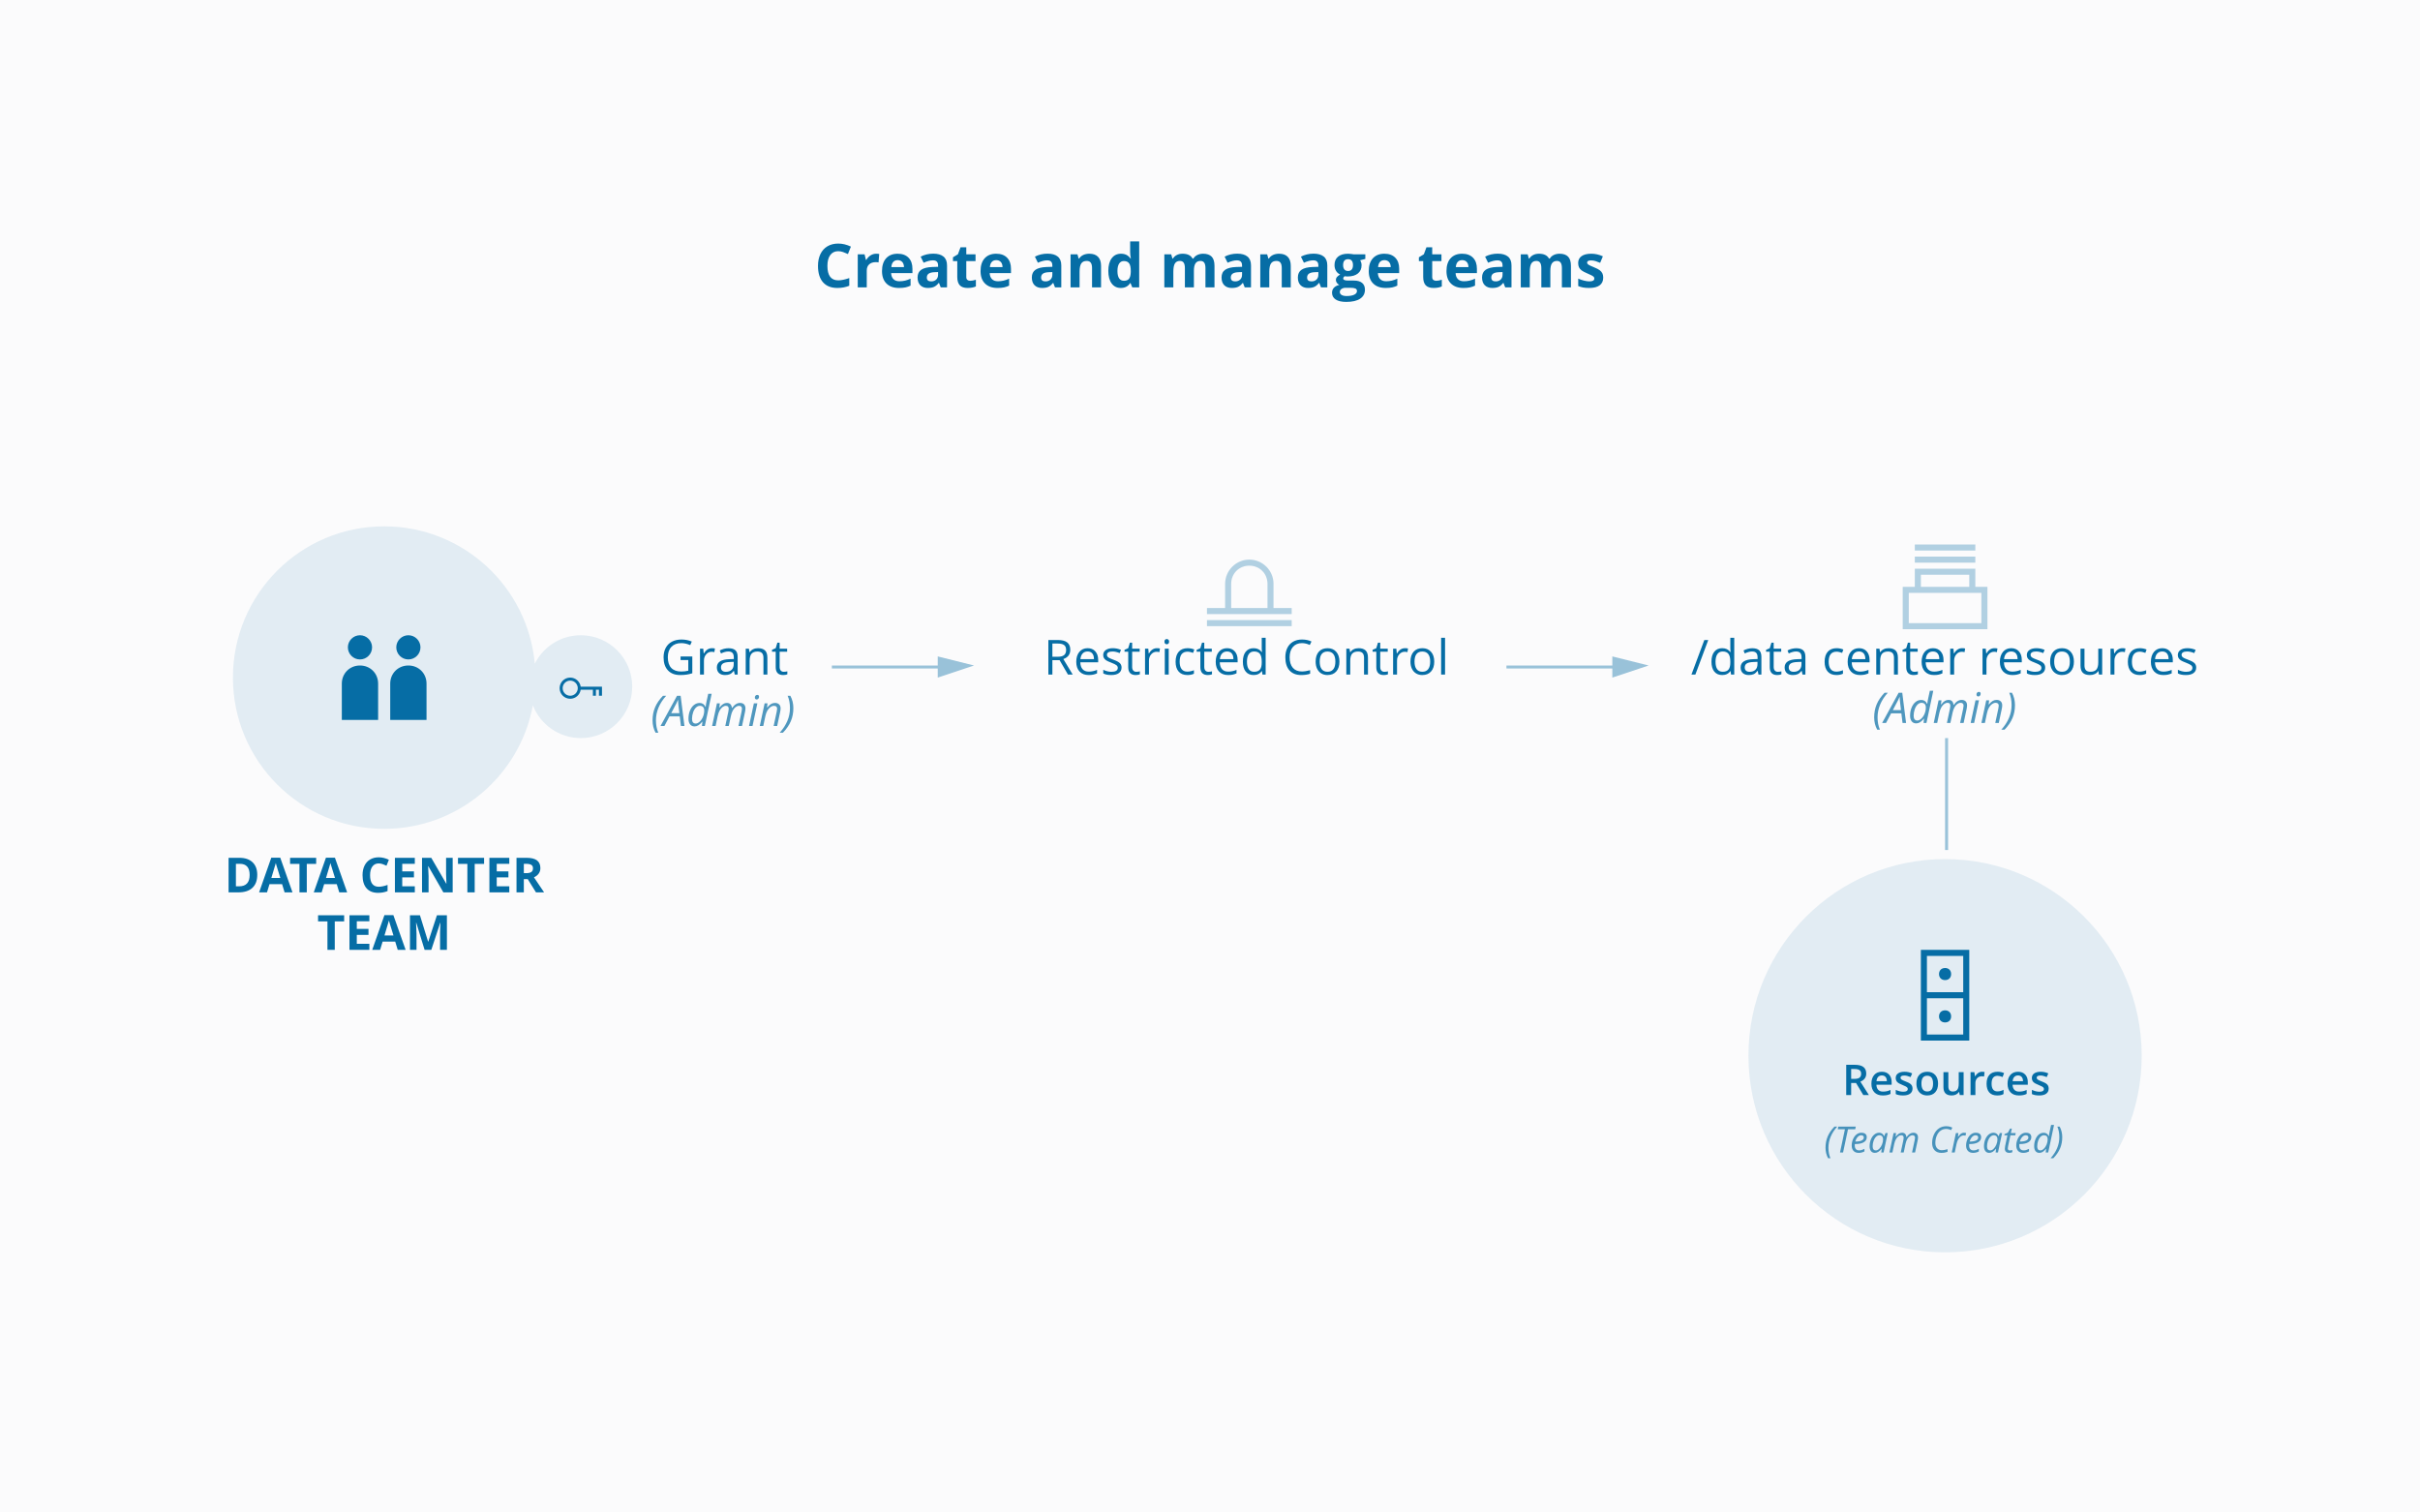
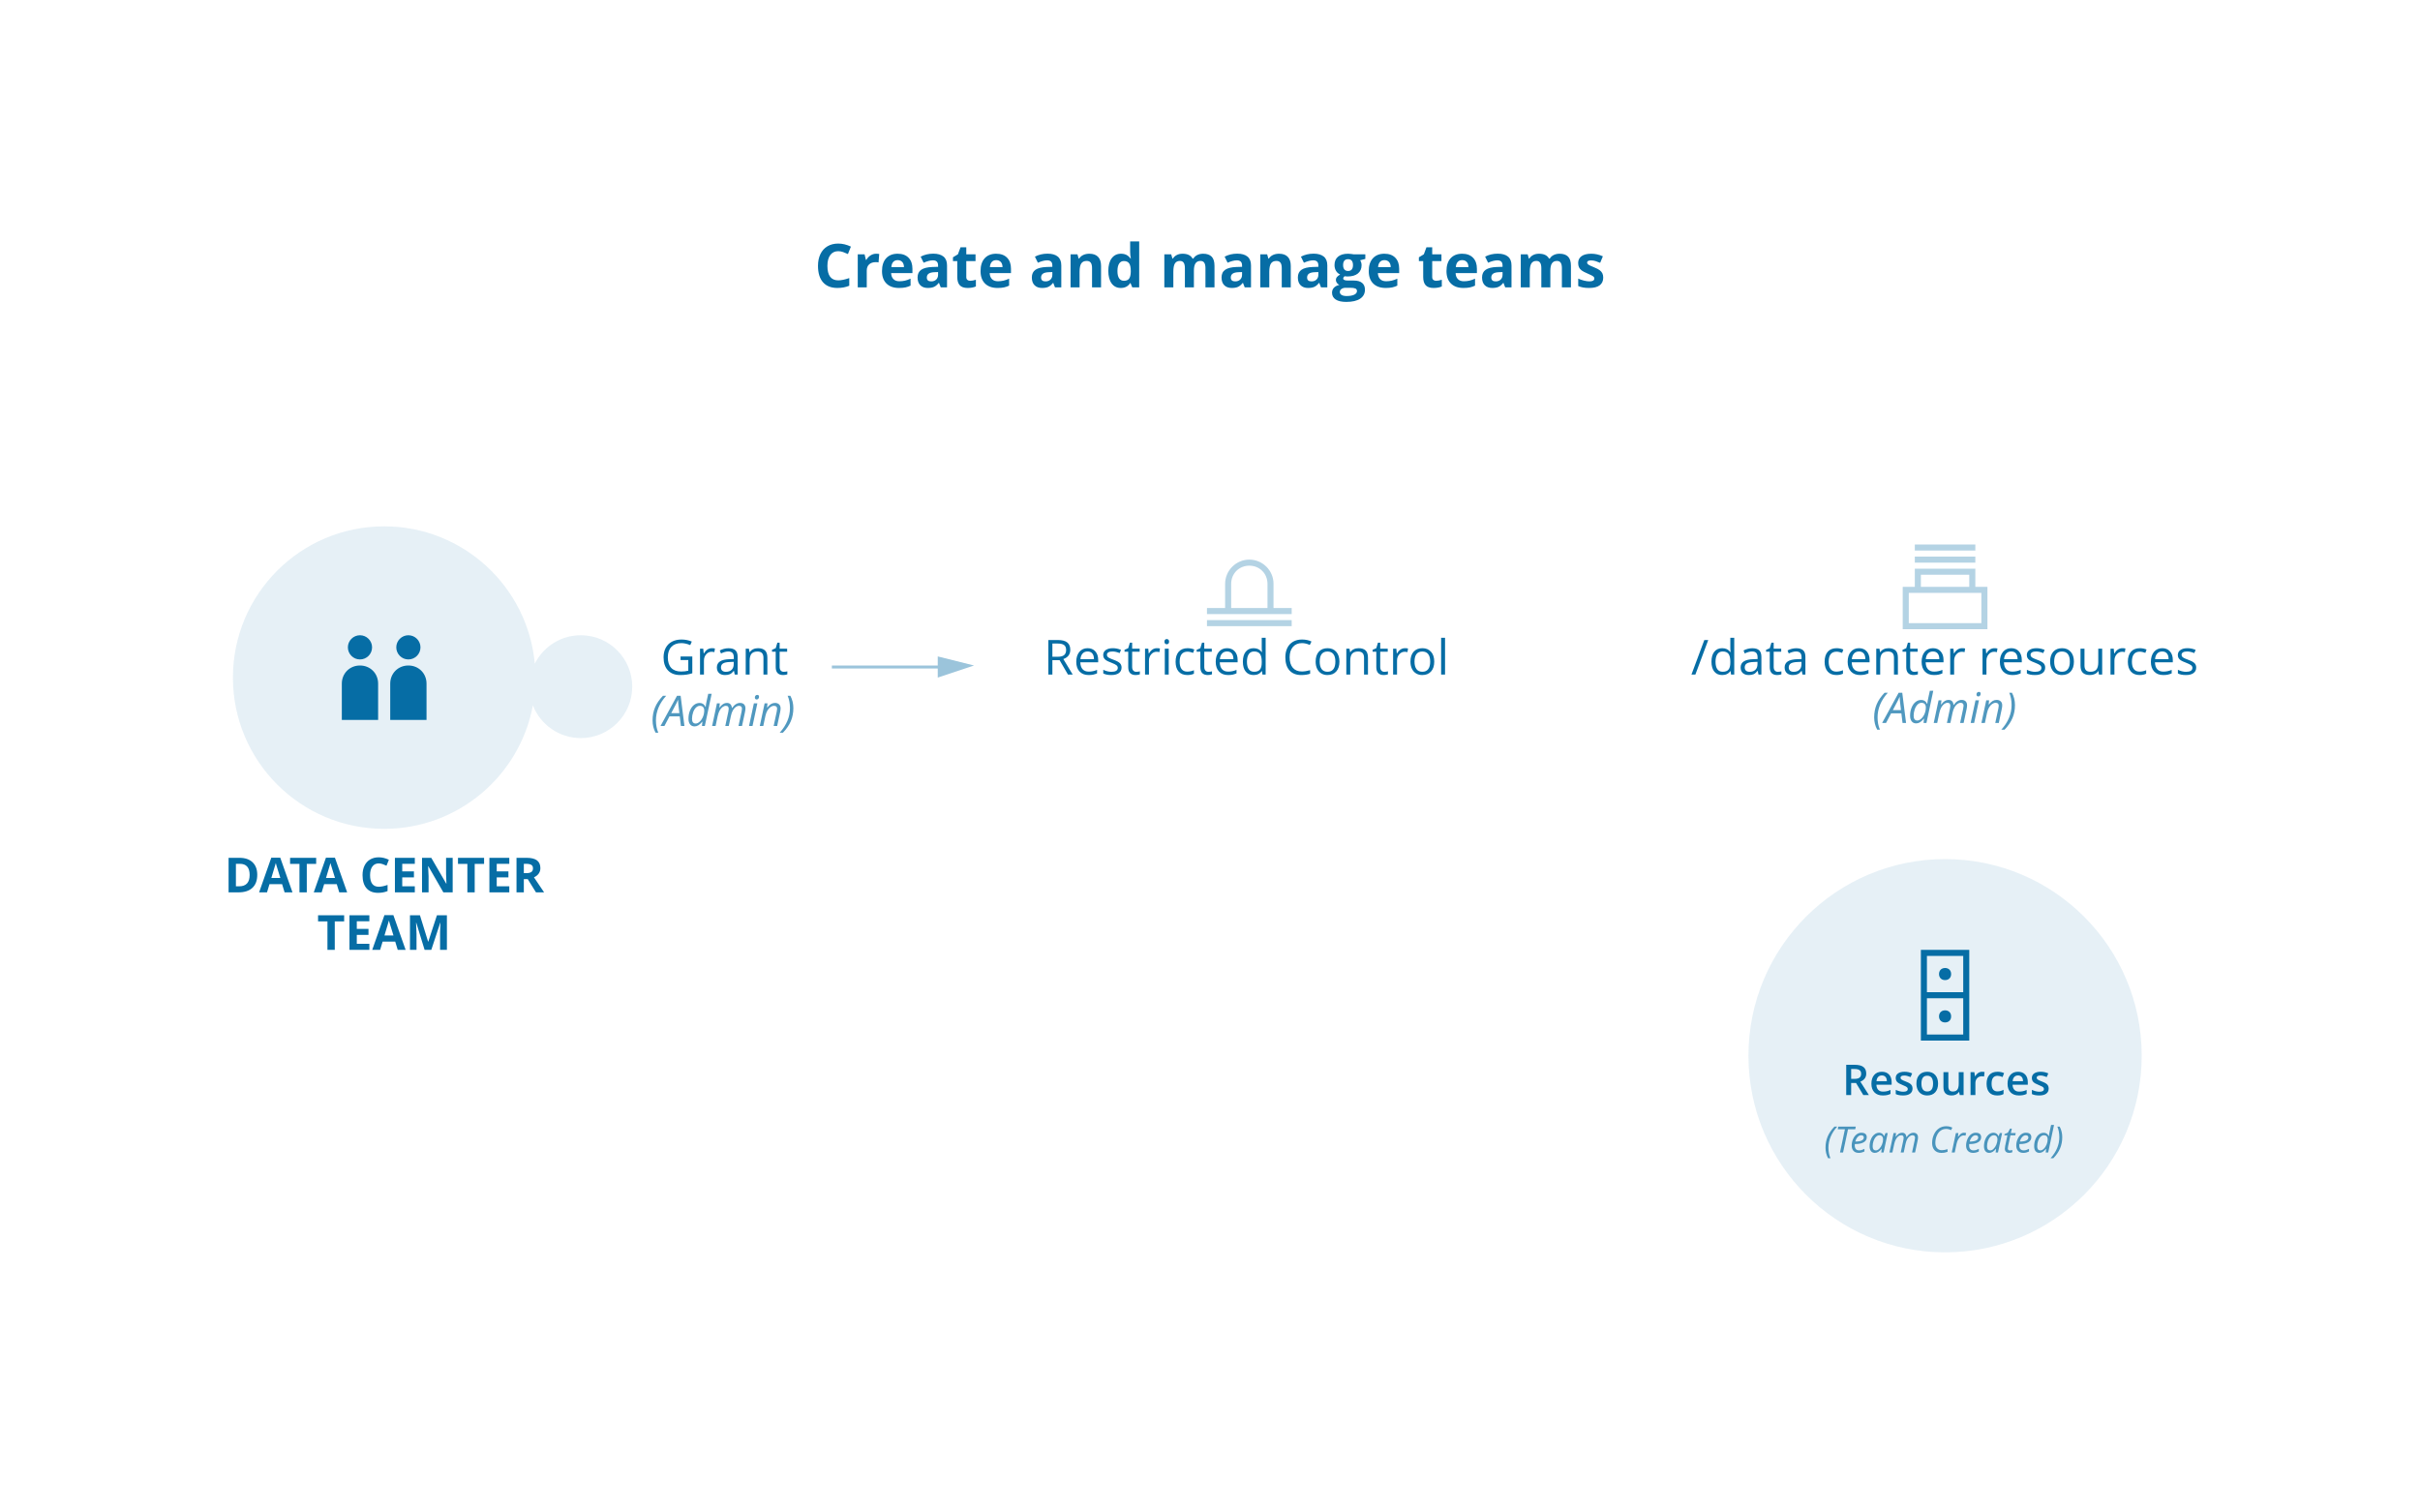
<svg xmlns="http://www.w3.org/2000/svg" width="800px" height="500px" viewBox="0 0 800 500" version="1.1" style="background: #FFFFFF;">
  <title>create_teams</title>
  <desc>Created with Sketch.</desc>
  <defs />
  <g id="Page-1" stroke="none" stroke-width="1" fill="none" fill-rule="evenodd">
    <g id="create_teams">
-       <rect id="bg" fill="#FBFBFC" x="0" y="0" width="800" height="500" />
      <path d="M277.109,83.037 C275.97,83.037 275.088,83.465 274.463,84.321 C273.838,85.177 273.525,86.37 273.525,87.9 C273.525,91.084 274.72,92.676 277.109,92.676 C278.112,92.676 279.326,92.425 280.752,91.924 L280.752,94.463 C279.58,94.951 278.271,95.195 276.826,95.195 C274.749,95.195 273.161,94.565 272.061,93.306 C270.96,92.046 270.41,90.238 270.41,87.881 C270.41,86.396 270.68,85.096 271.221,83.979 C271.761,82.863 272.537,82.007 273.55,81.411 C274.562,80.815 275.749,80.518 277.109,80.518 C278.496,80.518 279.889,80.853 281.289,81.523 L280.312,83.984 C279.779,83.73 279.242,83.509 278.701,83.32 C278.161,83.132 277.63,83.037 277.109,83.037 Z M289.648,83.877 C290.052,83.877 290.387,83.906 290.654,83.965 L290.43,86.758 C290.189,86.693 289.896,86.66 289.551,86.66 C288.6,86.66 287.86,86.904 287.329,87.393 C286.798,87.881 286.533,88.564 286.533,89.443 L286.533,95 L283.555,95 L283.555,84.082 L285.811,84.082 L286.25,85.918 L286.396,85.918 C286.735,85.306 287.192,84.813 287.769,84.438 C288.345,84.064 288.971,83.877 289.648,83.877 Z M296.758,85.996 C296.126,85.996 295.632,86.196 295.273,86.597 C294.915,86.997 294.71,87.565 294.658,88.301 L298.838,88.301 C298.825,87.565 298.633,86.997 298.262,86.597 C297.891,86.196 297.389,85.996 296.758,85.996 Z M297.178,95.195 C295.42,95.195 294.046,94.71 293.057,93.74 C292.067,92.77 291.572,91.396 291.572,89.619 C291.572,87.79 292.03,86.375 292.944,85.376 C293.859,84.377 295.124,83.877 296.738,83.877 C298.281,83.877 299.482,84.316 300.342,85.195 C301.201,86.074 301.631,87.288 301.631,88.838 L301.631,90.283 L294.59,90.283 C294.622,91.13 294.873,91.79 295.342,92.266 C295.811,92.741 296.468,92.979 297.314,92.979 C297.972,92.979 298.594,92.91 299.18,92.773 C299.766,92.637 300.378,92.419 301.016,92.119 L301.016,94.424 C300.495,94.684 299.938,94.878 299.346,95.005 C298.753,95.132 298.031,95.195 297.178,95.195 Z M310.986,95 L310.41,93.516 L310.332,93.516 C309.831,94.147 309.315,94.585 308.784,94.829 C308.254,95.073 307.562,95.195 306.709,95.195 C305.661,95.195 304.836,94.896 304.233,94.297 C303.631,93.698 303.33,92.845 303.33,91.738 C303.33,90.579 303.735,89.725 304.546,89.175 C305.356,88.625 306.579,88.32 308.213,88.262 L310.107,88.203 L310.107,87.725 C310.107,86.618 309.541,86.064 308.408,86.064 C307.536,86.064 306.51,86.328 305.332,86.855 L304.346,84.844 C305.602,84.186 306.995,83.857 308.525,83.857 C309.99,83.857 311.113,84.176 311.895,84.814 C312.676,85.452 313.066,86.423 313.066,87.725 L313.066,95 L310.986,95 Z M310.107,89.941 L308.955,89.98 C308.089,90.007 307.445,90.163 307.021,90.449 C306.598,90.736 306.387,91.172 306.387,91.758 C306.387,92.598 306.868,93.018 307.832,93.018 C308.522,93.018 309.074,92.819 309.487,92.422 C309.901,92.025 310.107,91.497 310.107,90.84 L310.107,89.941 Z M320.732,92.822 C321.253,92.822 321.878,92.708 322.607,92.48 L322.607,94.697 C321.865,95.029 320.954,95.195 319.873,95.195 C318.682,95.195 317.814,94.894 317.271,94.292 C316.727,93.69 316.455,92.786 316.455,91.582 L316.455,86.318 L315.029,86.318 L315.029,85.059 L316.67,84.062 L317.529,81.758 L319.434,81.758 L319.434,84.082 L322.49,84.082 L322.49,86.318 L319.434,86.318 L319.434,91.582 C319.434,92.005 319.552,92.318 319.79,92.52 C320.028,92.721 320.342,92.822 320.732,92.822 Z M329.336,85.996 C328.704,85.996 328.21,86.196 327.852,86.597 C327.493,86.997 327.288,87.565 327.236,88.301 L331.416,88.301 C331.403,87.565 331.211,86.997 330.84,86.597 C330.469,86.196 329.967,85.996 329.336,85.996 Z M329.756,95.195 C327.998,95.195 326.624,94.71 325.635,93.74 C324.645,92.77 324.15,91.396 324.15,89.619 C324.15,87.79 324.608,86.375 325.522,85.376 C326.437,84.377 327.702,83.877 329.316,83.877 C330.859,83.877 332.061,84.316 332.92,85.195 C333.779,86.074 334.209,87.288 334.209,88.838 L334.209,90.283 L327.168,90.283 C327.201,91.13 327.451,91.79 327.92,92.266 C328.389,92.741 329.046,92.979 329.893,92.979 C330.55,92.979 331.172,92.91 331.758,92.773 C332.344,92.637 332.956,92.419 333.594,92.119 L333.594,94.424 C333.073,94.684 332.516,94.878 331.924,95.005 C331.331,95.132 330.609,95.195 329.756,95.195 Z M348.76,95 L348.184,93.516 L348.105,93.516 C347.604,94.147 347.088,94.585 346.558,94.829 C346.027,95.073 345.335,95.195 344.482,95.195 C343.434,95.195 342.609,94.896 342.007,94.297 C341.405,93.698 341.104,92.845 341.104,91.738 C341.104,90.579 341.509,89.725 342.319,89.175 C343.13,88.625 344.352,88.32 345.986,88.262 L347.881,88.203 L347.881,87.725 C347.881,86.618 347.314,86.064 346.182,86.064 C345.309,86.064 344.284,86.328 343.105,86.855 L342.119,84.844 C343.376,84.186 344.769,83.857 346.299,83.857 C347.764,83.857 348.887,84.176 349.668,84.814 C350.449,85.452 350.84,86.423 350.84,87.725 L350.84,95 L348.76,95 Z M347.881,89.941 L346.729,89.98 C345.863,90.007 345.218,90.163 344.795,90.449 C344.372,90.736 344.16,91.172 344.16,91.758 C344.16,92.598 344.642,93.018 345.605,93.018 C346.296,93.018 346.847,92.819 347.261,92.422 C347.674,92.025 347.881,91.497 347.881,90.84 L347.881,89.941 Z M363.984,95 L361.006,95 L361.006,88.623 C361.006,87.835 360.866,87.244 360.586,86.851 C360.306,86.457 359.86,86.26 359.248,86.26 C358.415,86.26 357.813,86.538 357.441,87.095 C357.07,87.651 356.885,88.574 356.885,89.863 L356.885,95 L353.906,95 L353.906,84.082 L356.182,84.082 L356.582,85.479 L356.748,85.479 C357.08,84.951 357.537,84.552 358.12,84.282 C358.703,84.012 359.365,83.877 360.107,83.877 C361.377,83.877 362.34,84.22 362.998,84.907 C363.656,85.594 363.984,86.585 363.984,87.881 L363.984,95 Z M370.508,95.195 C369.225,95.195 368.218,94.697 367.485,93.701 C366.753,92.705 366.387,91.325 366.387,89.561 C366.387,87.77 366.759,86.375 367.505,85.376 C368.25,84.377 369.277,83.877 370.586,83.877 C371.96,83.877 373.008,84.411 373.73,85.479 L373.828,85.479 C373.678,84.665 373.604,83.939 373.604,83.301 L373.604,79.805 L376.592,79.805 L376.592,95 L374.307,95 L373.73,93.584 L373.604,93.584 C372.926,94.658 371.895,95.195 370.508,95.195 Z M371.553,92.822 C372.314,92.822 372.873,92.601 373.228,92.158 C373.582,91.715 373.776,90.964 373.809,89.902 L373.809,89.58 C373.809,88.408 373.628,87.568 373.267,87.061 C372.905,86.553 372.318,86.299 371.504,86.299 C370.84,86.299 370.324,86.58 369.956,87.144 C369.588,87.707 369.404,88.525 369.404,89.6 C369.404,90.674 369.59,91.479 369.961,92.017 C370.332,92.554 370.863,92.822 371.553,92.822 Z M394.678,95 L391.699,95 L391.699,88.623 C391.699,87.835 391.567,87.244 391.304,86.851 C391.04,86.457 390.625,86.26 390.059,86.26 C389.297,86.26 388.743,86.54 388.398,87.1 C388.053,87.66 387.881,88.581 387.881,89.863 L387.881,95 L384.902,95 L384.902,84.082 L387.178,84.082 L387.578,85.479 L387.744,85.479 C388.037,84.977 388.46,84.585 389.014,84.302 C389.567,84.019 390.202,83.877 390.918,83.877 C392.552,83.877 393.659,84.411 394.238,85.479 L394.502,85.479 C394.795,84.971 395.226,84.577 395.796,84.297 C396.366,84.017 397.008,83.877 397.725,83.877 C398.962,83.877 399.897,84.194 400.532,84.829 C401.167,85.464 401.484,86.481 401.484,87.881 L401.484,95 L398.496,95 L398.496,88.623 C398.496,87.835 398.364,87.244 398.101,86.851 C397.837,86.457 397.422,86.26 396.855,86.26 C396.126,86.26 395.581,86.52 395.22,87.041 C394.858,87.562 394.678,88.389 394.678,89.521 L394.678,95 Z M411.475,95 L410.898,93.516 L410.82,93.516 C410.319,94.147 409.803,94.585 409.272,94.829 C408.742,95.073 408.05,95.195 407.197,95.195 C406.149,95.195 405.324,94.896 404.722,94.297 C404.119,93.698 403.818,92.845 403.818,91.738 C403.818,90.579 404.224,89.725 405.034,89.175 C405.845,88.625 407.067,88.32 408.701,88.262 L410.596,88.203 L410.596,87.725 C410.596,86.618 410.029,86.064 408.896,86.064 C408.024,86.064 406.999,86.328 405.82,86.855 L404.834,84.844 C406.091,84.186 407.484,83.857 409.014,83.857 C410.479,83.857 411.602,84.176 412.383,84.814 C413.164,85.452 413.555,86.423 413.555,87.725 L413.555,95 L411.475,95 Z M410.596,89.941 L409.443,89.98 C408.577,90.007 407.933,90.163 407.51,90.449 C407.087,90.736 406.875,91.172 406.875,91.758 C406.875,92.598 407.357,93.018 408.32,93.018 C409.01,93.018 409.562,92.819 409.976,92.422 C410.389,92.025 410.596,91.497 410.596,90.84 L410.596,89.941 Z M426.699,95 L423.721,95 L423.721,88.623 C423.721,87.835 423.581,87.244 423.301,86.851 C423.021,86.457 422.575,86.26 421.963,86.26 C421.13,86.26 420.527,86.538 420.156,87.095 C419.785,87.651 419.6,88.574 419.6,89.863 L419.6,95 L416.621,95 L416.621,84.082 L418.896,84.082 L419.297,85.479 L419.463,85.479 C419.795,84.951 420.252,84.552 420.835,84.282 C421.418,84.012 422.08,83.877 422.822,83.877 C424.092,83.877 425.055,84.22 425.713,84.907 C426.37,85.594 426.699,86.585 426.699,87.881 L426.699,95 Z M436.699,95 L436.123,93.516 L436.045,93.516 C435.544,94.147 435.028,94.585 434.497,94.829 C433.966,95.073 433.275,95.195 432.422,95.195 C431.374,95.195 430.549,94.896 429.946,94.297 C429.344,93.698 429.043,92.845 429.043,91.738 C429.043,90.579 429.448,89.725 430.259,89.175 C431.069,88.625 432.292,88.32 433.926,88.262 L435.82,88.203 L435.82,87.725 C435.82,86.618 435.254,86.064 434.121,86.064 C433.249,86.064 432.223,86.328 431.045,86.855 L430.059,84.844 C431.315,84.186 432.708,83.857 434.238,83.857 C435.703,83.857 436.826,84.176 437.607,84.814 C438.389,85.452 438.779,86.423 438.779,87.725 L438.779,95 L436.699,95 Z M435.82,89.941 L434.668,89.98 C433.802,90.007 433.158,90.163 432.734,90.449 C432.311,90.736 432.1,91.172 432.1,91.758 C432.1,92.598 432.581,93.018 433.545,93.018 C434.235,93.018 434.787,92.819 435.2,92.422 C435.614,92.025 435.82,91.497 435.82,90.84 L435.82,89.941 Z M451.348,84.082 L451.348,85.596 L449.639,86.035 C449.951,86.523 450.107,87.07 450.107,87.676 C450.107,88.848 449.699,89.761 448.882,90.415 C448.065,91.069 446.93,91.396 445.479,91.396 L444.941,91.367 L444.502,91.318 C444.196,91.553 444.043,91.813 444.043,92.1 C444.043,92.529 444.59,92.744 445.684,92.744 L447.539,92.744 C448.737,92.744 449.65,93.001 450.278,93.516 C450.907,94.03 451.221,94.785 451.221,95.781 C451.221,97.057 450.688,98.047 449.624,98.75 C448.56,99.453 447.031,99.805 445.039,99.805 C443.516,99.805 442.352,99.539 441.548,99.009 C440.744,98.478 440.342,97.734 440.342,96.777 C440.342,96.12 440.547,95.57 440.957,95.127 C441.367,94.684 441.969,94.368 442.764,94.18 C442.458,94.049 442.191,93.836 441.963,93.54 C441.735,93.244 441.621,92.93 441.621,92.598 C441.621,92.181 441.742,91.834 441.982,91.558 C442.223,91.281 442.572,91.009 443.027,90.742 C442.454,90.495 442,90.098 441.665,89.551 C441.33,89.004 441.162,88.359 441.162,87.617 C441.162,86.426 441.549,85.505 442.324,84.854 C443.099,84.202 444.206,83.877 445.645,83.877 C445.951,83.877 446.313,83.905 446.733,83.96 C447.153,84.015 447.422,84.056 447.539,84.082 L451.348,84.082 Z M442.92,96.543 C442.92,96.953 443.117,97.275 443.511,97.51 C443.905,97.744 444.456,97.861 445.166,97.861 C446.234,97.861 447.07,97.715 447.676,97.422 C448.281,97.129 448.584,96.729 448.584,96.221 C448.584,95.811 448.405,95.527 448.047,95.371 C447.689,95.215 447.135,95.137 446.387,95.137 L444.844,95.137 C444.297,95.137 443.84,95.265 443.472,95.522 C443.104,95.78 442.92,96.12 442.92,96.543 Z M444.004,87.656 C444.004,88.249 444.139,88.717 444.409,89.062 C444.679,89.408 445.091,89.58 445.645,89.58 C446.204,89.58 446.615,89.408 446.875,89.062 C447.135,88.717 447.266,88.249 447.266,87.656 C447.266,86.341 446.725,85.684 445.645,85.684 C444.551,85.684 444.004,86.341 444.004,87.656 Z M457.666,85.996 C457.035,85.996 456.54,86.196 456.182,86.597 C455.824,86.997 455.618,87.565 455.566,88.301 L459.746,88.301 C459.733,87.565 459.541,86.997 459.17,86.597 C458.799,86.196 458.298,85.996 457.666,85.996 Z M458.086,95.195 C456.328,95.195 454.954,94.71 453.965,93.74 C452.975,92.77 452.48,91.396 452.48,89.619 C452.48,87.79 452.938,86.375 453.853,85.376 C454.767,84.377 456.032,83.877 457.646,83.877 C459.189,83.877 460.391,84.316 461.25,85.195 C462.109,86.074 462.539,87.288 462.539,88.838 L462.539,90.283 L455.498,90.283 C455.531,91.13 455.781,91.79 456.25,92.266 C456.719,92.741 457.376,92.979 458.223,92.979 C458.88,92.979 459.502,92.91 460.088,92.773 C460.674,92.637 461.286,92.419 461.924,92.119 L461.924,94.424 C461.403,94.684 460.846,94.878 460.254,95.005 C459.661,95.132 458.939,95.195 458.086,95.195 Z M474.756,92.822 C475.277,92.822 475.902,92.708 476.631,92.48 L476.631,94.697 C475.889,95.029 474.977,95.195 473.896,95.195 C472.705,95.195 471.838,94.894 471.294,94.292 C470.75,93.69 470.479,92.786 470.479,91.582 L470.479,86.318 L469.053,86.318 L469.053,85.059 L470.693,84.062 L471.553,81.758 L473.457,81.758 L473.457,84.082 L476.514,84.082 L476.514,86.318 L473.457,86.318 L473.457,91.582 C473.457,92.005 473.576,92.318 473.813,92.52 C474.051,92.721 474.365,92.822 474.756,92.822 Z M483.359,85.996 C482.728,85.996 482.233,86.196 481.875,86.597 C481.517,86.997 481.312,87.565 481.26,88.301 L485.439,88.301 C485.426,87.565 485.234,86.997 484.863,86.597 C484.492,86.196 483.991,85.996 483.359,85.996 Z M483.779,95.195 C482.021,95.195 480.648,94.71 479.658,93.74 C478.669,92.77 478.174,91.396 478.174,89.619 C478.174,87.79 478.631,86.375 479.546,85.376 C480.461,84.377 481.725,83.877 483.34,83.877 C484.883,83.877 486.084,84.316 486.943,85.195 C487.803,86.074 488.232,87.288 488.232,88.838 L488.232,90.283 L481.191,90.283 C481.224,91.13 481.475,91.79 481.943,92.266 C482.412,92.741 483.07,92.979 483.916,92.979 C484.574,92.979 485.195,92.91 485.781,92.773 C486.367,92.637 486.979,92.419 487.617,92.119 L487.617,94.424 C487.096,94.684 486.54,94.878 485.947,95.005 C485.355,95.132 484.632,95.195 483.779,95.195 Z M497.588,95 L497.012,93.516 L496.934,93.516 C496.432,94.147 495.916,94.585 495.386,94.829 C494.855,95.073 494.163,95.195 493.311,95.195 C492.262,95.195 491.437,94.896 490.835,94.297 C490.233,93.698 489.932,92.845 489.932,91.738 C489.932,90.579 490.337,89.725 491.147,89.175 C491.958,88.625 493.18,88.32 494.814,88.262 L496.709,88.203 L496.709,87.725 C496.709,86.618 496.143,86.064 495.01,86.064 C494.137,86.064 493.112,86.328 491.934,86.855 L490.947,84.844 C492.204,84.186 493.597,83.857 495.127,83.857 C496.592,83.857 497.715,84.176 498.496,84.814 C499.277,85.452 499.668,86.423 499.668,87.725 L499.668,95 L497.588,95 Z M496.709,89.941 L495.557,89.98 C494.691,90.007 494.046,90.163 493.623,90.449 C493.2,90.736 492.988,91.172 492.988,91.758 C492.988,92.598 493.47,93.018 494.434,93.018 C495.124,93.018 495.675,92.819 496.089,92.422 C496.502,92.025 496.709,91.497 496.709,90.84 L496.709,89.941 Z M512.51,95 L509.531,95 L509.531,88.623 C509.531,87.835 509.399,87.244 509.136,86.851 C508.872,86.457 508.457,86.26 507.891,86.26 C507.129,86.26 506.576,86.54 506.23,87.1 C505.885,87.66 505.713,88.581 505.713,89.863 L505.713,95 L502.734,95 L502.734,84.082 L505.01,84.082 L505.41,85.479 L505.576,85.479 C505.869,84.977 506.292,84.585 506.846,84.302 C507.399,84.019 508.034,83.877 508.75,83.877 C510.384,83.877 511.491,84.411 512.07,85.479 L512.334,85.479 C512.627,84.971 513.058,84.577 513.628,84.297 C514.198,84.017 514.84,83.877 515.557,83.877 C516.794,83.877 517.729,84.194 518.364,84.829 C518.999,85.464 519.316,86.481 519.316,87.881 L519.316,95 L516.328,95 L516.328,88.623 C516.328,87.835 516.196,87.244 515.933,86.851 C515.669,86.457 515.254,86.26 514.688,86.26 C513.958,86.26 513.413,86.52 513.052,87.041 C512.69,87.562 512.51,88.389 512.51,89.521 L512.51,95 Z M529.99,91.758 C529.99,92.878 529.601,93.73 528.823,94.316 C528.045,94.902 526.882,95.195 525.332,95.195 C524.538,95.195 523.861,95.142 523.301,95.034 C522.741,94.927 522.217,94.769 521.729,94.561 L521.729,92.1 C522.282,92.36 522.905,92.578 523.599,92.754 C524.292,92.93 524.902,93.018 525.43,93.018 C526.51,93.018 527.051,92.705 527.051,92.08 C527.051,91.846 526.979,91.655 526.836,91.509 C526.693,91.362 526.445,91.196 526.094,91.011 C525.742,90.825 525.273,90.609 524.688,90.361 C523.848,90.01 523.231,89.684 522.837,89.385 C522.443,89.085 522.157,88.742 521.978,88.354 C521.799,87.967 521.709,87.49 521.709,86.924 C521.709,85.954 522.085,85.203 522.837,84.673 C523.589,84.142 524.655,83.877 526.035,83.877 C527.35,83.877 528.63,84.163 529.873,84.736 L528.975,86.885 C528.428,86.65 527.917,86.458 527.441,86.309 C526.966,86.159 526.481,86.084 525.986,86.084 C525.107,86.084 524.668,86.322 524.668,86.797 C524.668,87.064 524.81,87.295 525.093,87.49 C525.376,87.686 525.996,87.975 526.953,88.359 C527.806,88.704 528.431,89.027 528.828,89.326 C529.225,89.626 529.518,89.971 529.707,90.361 C529.896,90.752 529.99,91.217 529.99,91.758 Z" id="Create-and-manage-te" fill="#066DA5" />
      <path d="M176.791,219.397 C174.467,193.94 153.062,174 127,174 L127,174 L127,174 C99.386,174 77,196.386 77,224 L77,224 L77,224 C77,251.614 99.386,274 127,274 C151.478,274 171.848,256.411 176.159,233.182 C178.632,239.514 184.792,244 192,244 C201.389,244 209,236.389 209,227 C209,217.611 201.389,210 192,210 C185.344,210 179.582,213.825 176.791,219.397 Z" id="Combined-Shape" fill="#066DA5" opacity="0.1" />
      <path d="M119,218 C121.2,218 123,216.2 123,214 C123,211.8 121.2,210 119,210 C116.8,210 115,211.8 115,214 C115,216.2 116.8,218 119,218 Z M119,220 C115.6,220 113,222.6 113,226 L113,238 L125,238 L125,226 C125,222.6 122.4,220 119,220 Z M135,218 C137.2,218 139,216.2 139,214 C139,211.8 137.2,210 135,210 C132.8,210 131,211.8 131,214 C131,216.2 132.8,218 135,218 Z M135,220 C131.6,220 129,222.6 129,226 L129,238 L141,238 L141,226 C141,222.6 138.4,220 135,220 Z" id="Shape" fill="#066DA5" fill-rule="nonzero" />
-       <path d="M191.965,227 L199,227 L199,230 L198,230 L198,228 L197,228 L197,230 L196,230 L196,228 L191.965,228 C191.722,229.696 190.263,231 188.5,231 C186.567,231 185,229.433 185,227.5 C185,225.567 186.567,224 188.5,224 C190.263,224 191.722,225.304 191.965,227 Z M188.5,230 C189.881,230 191,228.881 191,227.5 C191,226.119 189.881,225 188.5,225 C187.119,225 186,226.119 186,227.5 C186,228.881 187.119,230 188.5,230 Z" id="Combined-Shape" fill="#066DA5" fill-rule="nonzero" />
      <path d="M85.043,289.18 C85.043,291.06 84.508,292.5 83.438,293.5 C82.367,294.5 80.822,295 78.801,295 L75.566,295 L75.566,283.578 L79.152,283.578 C81.017,283.578 82.465,284.07 83.496,285.055 C84.527,286.039 85.043,287.414 85.043,289.18 Z M82.527,289.242 C82.527,286.789 81.444,285.562 79.277,285.562 L77.988,285.562 L77.988,293 L79.027,293 C81.361,293 82.527,291.747 82.527,289.242 Z M94.082,295 L93.254,292.281 L89.09,292.281 L88.262,295 L85.652,295 L89.684,283.531 L92.645,283.531 L96.691,295 L94.082,295 Z M92.676,290.25 C91.91,287.786 91.479,286.393 91.383,286.07 C91.286,285.747 91.217,285.492 91.176,285.305 C91.004,285.971 90.512,287.62 89.699,290.25 L92.676,290.25 Z M101.418,295 L98.996,295 L98.996,285.594 L95.895,285.594 L95.895,283.578 L104.52,283.578 L104.52,285.594 L101.418,285.594 L101.418,295 Z M112.152,295 L111.324,292.281 L107.16,292.281 L106.332,295 L103.723,295 L107.754,283.531 L110.715,283.531 L114.762,295 L112.152,295 Z M110.746,290.25 C109.98,287.786 109.549,286.393 109.453,286.07 C109.357,285.747 109.288,285.492 109.246,285.305 C109.074,285.971 108.582,287.62 107.77,290.25 L110.746,290.25 Z M125.207,285.43 C124.296,285.43 123.59,285.772 123.09,286.457 C122.59,287.142 122.34,288.096 122.34,289.32 C122.34,291.867 123.296,293.141 125.207,293.141 C126.009,293.141 126.98,292.94 128.121,292.539 L128.121,294.57 C127.184,294.961 126.137,295.156 124.98,295.156 C123.319,295.156 122.048,294.652 121.168,293.645 C120.288,292.637 119.848,291.19 119.848,289.305 C119.848,288.117 120.064,287.077 120.496,286.184 C120.928,285.29 121.549,284.605 122.359,284.129 C123.169,283.652 124.118,283.414 125.207,283.414 C126.316,283.414 127.431,283.682 128.551,284.219 L127.77,286.188 C127.342,285.984 126.913,285.807 126.48,285.656 C126.048,285.505 125.624,285.43 125.207,285.43 Z M137.129,295 L130.551,295 L130.551,283.578 L137.129,283.578 L137.129,285.562 L132.973,285.562 L132.973,288.07 L136.84,288.07 L136.84,290.055 L132.973,290.055 L132.973,293 L137.129,293 L137.129,295 Z M149.645,295 L146.566,295 L141.598,286.359 L141.527,286.359 C141.626,287.885 141.676,288.974 141.676,289.625 L141.676,295 L139.512,295 L139.512,283.578 L142.566,283.578 L147.527,292.133 L147.582,292.133 C147.504,290.648 147.465,289.599 147.465,288.984 L147.465,283.578 L149.645,283.578 L149.645,295 Z M156.926,295 L154.504,295 L154.504,285.594 L151.402,285.594 L151.402,283.578 L160.027,283.578 L160.027,285.594 L156.926,285.594 L156.926,295 Z M168.363,295 L161.785,295 L161.785,283.578 L168.363,283.578 L168.363,285.562 L164.207,285.562 L164.207,288.07 L168.074,288.07 L168.074,290.055 L164.207,290.055 L164.207,293 L168.363,293 L168.363,295 Z M173.168,288.648 L173.949,288.648 C174.715,288.648 175.28,288.521 175.645,288.266 C176.009,288.01 176.191,287.609 176.191,287.062 C176.191,286.521 176.005,286.135 175.633,285.906 C175.26,285.677 174.684,285.562 173.902,285.562 L173.168,285.562 L173.168,288.648 Z M173.168,290.617 L173.168,295 L170.746,295 L170.746,283.578 L174.074,283.578 C175.626,283.578 176.775,283.861 177.52,284.426 C178.264,284.991 178.637,285.849 178.637,287 C178.637,287.672 178.452,288.27 178.082,288.793 C177.712,289.316 177.189,289.727 176.512,290.023 C178.23,292.591 179.35,294.25 179.871,295 L177.184,295 L174.457,290.617 L173.168,290.617 Z M110.668,314 L108.246,314 L108.246,304.594 L105.145,304.594 L105.145,302.578 L113.77,302.578 L113.77,304.594 L110.668,304.594 L110.668,314 Z M122.105,314 L115.527,314 L115.527,302.578 L122.105,302.578 L122.105,304.562 L117.949,304.562 L117.949,307.07 L121.816,307.07 L121.816,309.055 L117.949,309.055 L117.949,312 L122.105,312 L122.105,314 Z M131.48,314 L130.652,311.281 L126.488,311.281 L125.66,314 L123.051,314 L127.082,302.531 L130.043,302.531 L134.09,314 L131.48,314 Z M130.074,309.25 C129.309,306.786 128.878,305.393 128.781,305.07 C128.685,304.747 128.616,304.492 128.574,304.305 C128.402,304.971 127.91,306.62 127.098,309.25 L130.074,309.25 Z M140.363,314 L137.613,305.039 L137.543,305.039 C137.642,306.862 137.691,308.078 137.691,308.688 L137.691,314 L135.527,314 L135.527,302.578 L138.824,302.578 L141.527,311.312 L141.574,311.312 L144.441,302.578 L147.738,302.578 L147.738,314 L145.48,314 L145.48,308.594 C145.48,308.339 145.484,308.044 145.492,307.711 C145.5,307.378 145.535,306.492 145.598,305.055 L145.527,305.055 L142.582,314 L140.363,314 Z" id="DATA-CENTER-TEAM" fill="#066DA5" />
      <path d="M421,201 L421,193 C421,188.6 417.4,185 413,185 C408.6,185 405,188.6 405,193 L405,201 L399,201 L399,203 L427,203 L427,201 L421,201 Z M419,201 L407,201 L407,193 C407,189.6 409.6,187 413,187 C416.4,187 419,189.6 419,193 L419,201 Z M399,207 L427,207 L427,205 L399,205 L399,207 Z" id="Shape" fill="#066DA5" fill-rule="nonzero" opacity="0.3" />
      <path d="M347.898,218.25 L347.898,223 L346.57,223 L346.57,211.578 L349.703,211.578 C351.104,211.578 352.139,211.846 352.809,212.383 C353.478,212.919 353.812,213.727 353.812,214.805 C353.812,216.315 353.047,217.336 351.516,217.867 L354.617,223 L353.047,223 L350.281,218.25 L347.898,218.25 Z M347.898,217.109 L349.719,217.109 C350.656,217.109 351.344,216.923 351.781,216.551 C352.219,216.178 352.438,215.62 352.438,214.875 C352.438,214.12 352.215,213.576 351.77,213.242 C351.324,212.909 350.609,212.742 349.625,212.742 L347.898,212.742 L347.898,217.109 Z M359.883,223.156 C358.617,223.156 357.618,222.771 356.887,222 C356.155,221.229 355.789,220.159 355.789,218.789 C355.789,217.409 356.129,216.313 356.809,215.5 C357.488,214.687 358.401,214.281 359.547,214.281 C360.62,214.281 361.469,214.634 362.094,215.34 C362.719,216.046 363.031,216.977 363.031,218.133 L363.031,218.953 L357.133,218.953 C357.159,219.958 357.413,220.721 357.895,221.242 C358.376,221.763 359.055,222.023 359.93,222.023 C360.852,222.023 361.763,221.831 362.664,221.445 L362.664,222.602 C362.206,222.799 361.772,222.941 361.363,223.027 C360.954,223.113 360.461,223.156 359.883,223.156 Z M359.531,215.367 C358.844,215.367 358.296,215.591 357.887,216.039 C357.478,216.487 357.237,217.107 357.164,217.898 L361.641,217.898 C361.641,217.081 361.458,216.454 361.094,216.02 C360.729,215.585 360.208,215.367 359.531,215.367 Z M370.766,220.664 C370.766,221.461 370.469,222.076 369.875,222.508 C369.281,222.94 368.448,223.156 367.375,223.156 C366.24,223.156 365.354,222.977 364.719,222.617 L364.719,221.414 C365.13,221.622 365.572,221.786 366.043,221.906 C366.514,222.026 366.969,222.086 367.406,222.086 C368.083,222.086 368.604,221.978 368.969,221.762 C369.333,221.546 369.516,221.216 369.516,220.773 C369.516,220.44 369.371,220.155 369.082,219.918 C368.793,219.681 368.229,219.401 367.391,219.078 C366.594,218.781 366.027,218.522 365.691,218.301 C365.355,218.079 365.105,217.828 364.941,217.547 C364.777,217.266 364.695,216.93 364.695,216.539 C364.695,215.841 364.979,215.29 365.547,214.887 C366.115,214.483 366.893,214.281 367.883,214.281 C368.805,214.281 369.706,214.469 370.586,214.844 L370.125,215.898 C369.266,215.544 368.487,215.367 367.789,215.367 C367.174,215.367 366.711,215.464 366.398,215.656 C366.086,215.849 365.93,216.115 365.93,216.453 C365.93,216.682 365.988,216.878 366.105,217.039 C366.223,217.201 366.411,217.354 366.672,217.5 C366.932,217.646 367.432,217.857 368.172,218.133 C369.188,218.503 369.874,218.875 370.23,219.25 C370.587,219.625 370.766,220.096 370.766,220.664 Z M375.641,222.086 C375.87,222.086 376.091,222.069 376.305,222.035 C376.518,222.001 376.687,221.966 376.812,221.93 L376.812,222.922 C376.672,222.99 376.465,223.046 376.191,223.09 C375.918,223.134 375.672,223.156 375.453,223.156 C373.797,223.156 372.969,222.284 372.969,220.539 L372.969,215.445 L371.742,215.445 L371.742,214.82 L372.969,214.281 L373.516,212.453 L374.266,212.453 L374.266,214.438 L376.75,214.438 L376.75,215.445 L374.266,215.445 L374.266,220.484 C374.266,221 374.388,221.396 374.633,221.672 C374.878,221.948 375.214,222.086 375.641,222.086 Z M382.43,214.281 C382.81,214.281 383.151,214.312 383.453,214.375 L383.273,215.578 C382.919,215.5 382.607,215.461 382.336,215.461 C381.643,215.461 381.051,215.742 380.559,216.305 C380.066,216.867 379.82,217.568 379.82,218.406 L379.82,223 L378.523,223 L378.523,214.438 L379.594,214.438 L379.742,216.023 L379.805,216.023 C380.122,215.466 380.505,215.036 380.953,214.734 C381.401,214.432 381.893,214.281 382.43,214.281 Z M386.352,223 L385.055,223 L385.055,214.438 L386.352,214.438 L386.352,223 Z M384.945,212.117 C384.945,211.82 385.018,211.603 385.164,211.465 C385.31,211.327 385.492,211.258 385.711,211.258 C385.919,211.258 386.099,211.328 386.25,211.469 C386.401,211.609 386.477,211.826 386.477,212.117 C386.477,212.409 386.401,212.626 386.25,212.77 C386.099,212.913 385.919,212.984 385.711,212.984 C385.492,212.984 385.31,212.913 385.164,212.77 C385.018,212.626 384.945,212.409 384.945,212.117 Z M392.523,223.156 C391.284,223.156 390.324,222.775 389.645,222.012 C388.965,221.249 388.625,220.169 388.625,218.773 C388.625,217.341 388.97,216.234 389.66,215.453 C390.35,214.672 391.333,214.281 392.609,214.281 C393.021,214.281 393.432,214.326 393.844,214.414 C394.255,214.503 394.578,214.607 394.812,214.727 L394.414,215.828 C394.128,215.714 393.815,215.618 393.477,215.543 C393.138,215.467 392.839,215.43 392.578,215.43 C390.839,215.43 389.969,216.539 389.969,218.758 C389.969,219.81 390.181,220.617 390.605,221.18 C391.03,221.742 391.659,222.023 392.492,222.023 C393.206,222.023 393.937,221.87 394.688,221.562 L394.688,222.711 C394.115,223.008 393.393,223.156 392.523,223.156 Z M399.484,222.086 C399.714,222.086 399.935,222.069 400.148,222.035 C400.362,222.001 400.531,221.966 400.656,221.93 L400.656,222.922 C400.516,222.99 400.309,223.046 400.035,223.09 C399.762,223.134 399.516,223.156 399.297,223.156 C397.641,223.156 396.812,222.284 396.812,220.539 L396.812,215.445 L395.586,215.445 L395.586,214.82 L396.812,214.281 L397.359,212.453 L398.109,212.453 L398.109,214.438 L400.594,214.438 L400.594,215.445 L398.109,215.445 L398.109,220.484 C398.109,221 398.232,221.396 398.477,221.672 C398.721,221.948 399.057,222.086 399.484,222.086 Z M405.984,223.156 C404.719,223.156 403.72,222.771 402.988,222 C402.257,221.229 401.891,220.159 401.891,218.789 C401.891,217.409 402.23,216.313 402.91,215.5 C403.59,214.687 404.503,214.281 405.648,214.281 C406.721,214.281 407.57,214.634 408.195,215.34 C408.82,216.046 409.133,216.977 409.133,218.133 L409.133,218.953 L403.234,218.953 C403.26,219.958 403.514,220.721 403.996,221.242 C404.478,221.763 405.156,222.023 406.031,222.023 C406.953,222.023 407.865,221.831 408.766,221.445 L408.766,222.602 C408.307,222.799 407.874,222.941 407.465,223.027 C407.056,223.113 406.563,223.156 405.984,223.156 Z M405.633,215.367 C404.945,215.367 404.397,215.591 403.988,216.039 C403.579,216.487 403.339,217.107 403.266,217.898 L407.742,217.898 C407.742,217.081 407.56,216.454 407.195,216.02 C406.831,215.585 406.31,215.367 405.633,215.367 Z M417.172,221.852 L417.102,221.852 C416.503,222.721 415.607,223.156 414.414,223.156 C413.294,223.156 412.423,222.773 411.801,222.008 C411.178,221.242 410.867,220.154 410.867,218.742 C410.867,217.331 411.18,216.234 411.805,215.453 C412.43,214.672 413.299,214.281 414.414,214.281 C415.576,214.281 416.466,214.703 417.086,215.547 L417.188,215.547 L417.133,214.93 L417.102,214.328 L417.102,210.844 L418.398,210.844 L418.398,223 L417.344,223 L417.172,221.852 Z M414.578,222.07 C415.464,222.07 416.105,221.829 416.504,221.348 C416.902,220.866 417.102,220.089 417.102,219.016 L417.102,218.742 C417.102,217.529 416.9,216.663 416.496,216.145 C416.092,215.626 415.448,215.367 414.562,215.367 C413.802,215.367 413.22,215.663 412.816,216.254 C412.413,216.845 412.211,217.68 412.211,218.758 C412.211,219.852 412.411,220.677 412.812,221.234 C413.214,221.792 413.802,222.07 414.578,222.07 Z M430.391,212.602 C429.135,212.602 428.145,213.02 427.418,213.855 C426.691,214.691 426.328,215.836 426.328,217.289 C426.328,218.784 426.678,219.939 427.379,220.754 C428.079,221.569 429.078,221.977 430.375,221.977 C431.172,221.977 432.081,221.833 433.102,221.547 L433.102,222.711 C432.31,223.008 431.333,223.156 430.172,223.156 C428.49,223.156 427.191,222.646 426.277,221.625 C425.363,220.604 424.906,219.154 424.906,217.273 C424.906,216.096 425.126,215.065 425.566,214.18 C426.007,213.294 426.642,212.612 427.473,212.133 C428.303,211.654 429.281,211.414 430.406,211.414 C431.604,211.414 432.651,211.633 433.547,212.07 L432.984,213.211 C432.12,212.805 431.255,212.602 430.391,212.602 Z M442.789,218.711 C442.789,220.107 442.438,221.197 441.734,221.98 C441.031,222.764 440.06,223.156 438.82,223.156 C438.055,223.156 437.375,222.977 436.781,222.617 C436.187,222.258 435.729,221.742 435.406,221.07 C435.083,220.398 434.922,219.612 434.922,218.711 C434.922,217.315 435.271,216.228 435.969,215.449 C436.667,214.671 437.635,214.281 438.875,214.281 C440.073,214.281 441.025,214.68 441.73,215.477 C442.436,216.273 442.789,217.352 442.789,218.711 Z M436.266,218.711 C436.266,219.805 436.484,220.638 436.922,221.211 C437.359,221.784 438.003,222.07 438.852,222.07 C439.701,222.07 440.345,221.785 440.785,221.215 C441.225,220.645 441.445,219.81 441.445,218.711 C441.445,217.622 441.225,216.796 440.785,216.23 C440.345,215.665 439.695,215.383 438.836,215.383 C437.987,215.383 437.346,215.661 436.914,216.219 C436.482,216.776 436.266,217.607 436.266,218.711 Z M450.922,223 L450.922,217.461 C450.922,216.763 450.763,216.242 450.445,215.898 C450.128,215.555 449.63,215.383 448.953,215.383 C448.057,215.383 447.401,215.625 446.984,216.109 C446.568,216.594 446.359,217.393 446.359,218.508 L446.359,223 L445.062,223 L445.062,214.438 L446.117,214.438 L446.328,215.609 L446.391,215.609 C446.656,215.187 447.029,214.861 447.508,214.629 C447.987,214.397 448.521,214.281 449.109,214.281 C450.141,214.281 450.917,214.53 451.438,215.027 C451.958,215.525 452.219,216.32 452.219,217.414 L452.219,223 L450.922,223 Z M457.648,222.086 C457.878,222.086 458.099,222.069 458.312,222.035 C458.526,222.001 458.695,221.966 458.82,221.93 L458.82,222.922 C458.68,222.99 458.473,223.046 458.199,223.09 C457.926,223.134 457.68,223.156 457.461,223.156 C455.805,223.156 454.977,222.284 454.977,220.539 L454.977,215.445 L453.75,215.445 L453.75,214.82 L454.977,214.281 L455.523,212.453 L456.273,212.453 L456.273,214.438 L458.758,214.438 L458.758,215.445 L456.273,215.445 L456.273,220.484 C456.273,221 456.396,221.396 456.641,221.672 C456.885,221.948 457.221,222.086 457.648,222.086 Z M464.438,214.281 C464.818,214.281 465.159,214.312 465.461,214.375 L465.281,215.578 C464.927,215.5 464.615,215.461 464.344,215.461 C463.651,215.461 463.059,215.742 462.566,216.305 C462.074,216.867 461.828,217.568 461.828,218.406 L461.828,223 L460.531,223 L460.531,214.438 L461.602,214.438 L461.75,216.023 L461.812,216.023 C462.13,215.466 462.513,215.036 462.961,214.734 C463.409,214.432 463.901,214.281 464.438,214.281 Z M474.133,218.711 C474.133,220.107 473.781,221.197 473.078,221.98 C472.375,222.764 471.404,223.156 470.164,223.156 C469.398,223.156 468.719,222.977 468.125,222.617 C467.531,222.258 467.073,221.742 466.75,221.07 C466.427,220.398 466.266,219.612 466.266,218.711 C466.266,217.315 466.615,216.228 467.312,215.449 C468.01,214.671 468.979,214.281 470.219,214.281 C471.417,214.281 472.368,214.68 473.074,215.477 C473.78,216.273 474.133,217.352 474.133,218.711 Z M467.609,218.711 C467.609,219.805 467.828,220.638 468.266,221.211 C468.703,221.784 469.346,222.07 470.195,222.07 C471.044,222.07 471.689,221.785 472.129,221.215 C472.569,220.645 472.789,219.81 472.789,218.711 C472.789,217.622 472.569,216.796 472.129,216.23 C471.689,215.665 471.039,215.383 470.18,215.383 C469.331,215.383 468.69,215.661 468.258,216.219 C467.826,216.776 467.609,217.607 467.609,218.711 Z M477.703,223 L476.406,223 L476.406,210.844 L477.703,210.844 L477.703,223 Z" id="Restricted-Control" fill="#066DA5" />
      <path d="M310,221 L310,224 L322,220 L310,217 L310,220 L275,220 L275,221 L310,221 Z" id="Combined-Shape" fill="#066DA5" opacity="0.4" />
-       <path d="M533,221 L533,224 L545,220 L533,217 L533,220 L498,220 L498,221 L533,221 Z" id="Combined-Shape" fill="#066DA5" opacity="0.4" />
      <path d="M619.561,237.141 C619.561,235.596 619.834,234.167 620.381,232.854 C620.928,231.542 621.803,230.259 623.006,229.006 L624.079,229.006 C622.958,230.236 622.111,231.535 621.54,232.902 C620.968,234.27 620.682,235.678 620.682,237.127 C620.682,238.672 620.941,240.034 621.461,241.215 L620.565,241.215 C619.896,240.003 619.561,238.645 619.561,237.141 Z M628.55,235.821 L625.159,235.821 L623.484,239 L622.192,239 L627.654,229.006 L628.844,229.006 L630.102,239 L628.939,239 L628.55,235.821 Z M628.427,234.755 L628.188,232.711 C628.078,231.895 628.012,231.098 627.989,230.318 C627.821,230.719 627.637,231.118 627.439,231.515 C627.241,231.911 626.672,232.991 625.733,234.755 L628.427,234.755 Z M635.133,231.385 C636.017,231.385 636.657,231.818 637.054,232.684 L637.122,232.684 C637.2,231.977 637.302,231.353 637.43,230.811 L637.963,228.363 L639.098,228.363 L636.842,239 L635.892,239 L636.042,237.571 L635.987,237.571 C635.527,238.141 635.096,238.544 634.695,238.781 C634.294,239.018 633.88,239.137 633.451,239.137 C632.818,239.137 632.323,238.913 631.968,238.467 C631.612,238.02 631.435,237.4 631.435,236.607 C631.435,235.632 631.599,234.739 631.927,233.928 C632.255,233.117 632.698,232.49 633.256,232.048 C633.815,231.606 634.44,231.385 635.133,231.385 Z M633.834,238.187 C634.262,238.187 634.704,237.973 635.16,237.547 C635.616,237.121 635.977,236.577 636.244,235.914 C636.51,235.25 636.644,234.575 636.644,233.887 C636.644,233.381 636.521,232.996 636.274,232.731 C636.028,232.467 635.671,232.335 635.201,232.335 C634.741,232.335 634.314,232.523 633.919,232.899 C633.525,233.275 633.208,233.804 632.969,234.485 C632.73,235.166 632.61,235.883 632.61,236.635 C632.61,237.669 633.018,238.187 633.834,238.187 Z M643.603,239 L644.614,234.27 C644.696,233.841 644.737,233.534 644.737,233.347 C644.737,233.028 644.667,232.779 644.525,232.602 C644.384,232.424 644.143,232.335 643.801,232.335 C643.418,232.335 643.045,232.472 642.683,232.745 C642.321,233.019 642.002,233.409 641.726,233.917 C641.45,234.426 641.237,235.037 641.087,235.753 L640.396,239 L639.248,239 L640.848,231.508 L641.798,231.508 L641.647,232.896 L641.716,232.896 C642.112,232.353 642.508,231.964 642.902,231.727 C643.296,231.49 643.703,231.371 644.122,231.371 C644.637,231.371 645.034,231.519 645.312,231.815 C645.59,232.112 645.754,232.524 645.804,233.053 L645.858,233.053 C646.25,232.483 646.667,232.06 647.109,231.785 C647.551,231.509 647.998,231.371 648.449,231.371 C649.028,231.371 649.476,231.526 649.792,231.836 C650.109,232.146 650.268,232.597 650.268,233.189 C650.268,233.499 650.217,233.905 650.117,234.406 L649.133,239 L647.971,239 L648.982,234.27 C649.074,233.796 649.119,233.463 649.119,233.271 C649.119,232.989 649.041,232.762 648.883,232.591 C648.726,232.42 648.479,232.335 648.142,232.335 C647.772,232.335 647.408,232.467 647.048,232.731 C646.688,232.996 646.372,233.371 646.101,233.856 C645.83,234.341 645.624,234.917 645.482,235.582 L644.751,239 L643.603,239 Z M652.605,239 L651.457,239 L653.057,231.508 L654.205,231.508 L652.605,239 Z M653.378,229.594 C653.378,229.339 653.451,229.13 653.597,228.968 C653.743,228.806 653.932,228.726 654.164,228.726 C654.565,228.726 654.766,228.931 654.766,229.341 C654.766,229.591 654.689,229.803 654.537,229.977 C654.384,230.15 654.207,230.236 654.007,230.236 C653.825,230.236 653.674,230.181 653.556,230.069 C653.437,229.957 653.378,229.799 653.378,229.594 Z M659.592,239 L660.604,234.27 C660.695,233.796 660.74,233.467 660.74,233.285 C660.74,232.998 660.659,232.768 660.498,232.595 C660.336,232.422 660.077,232.335 659.722,232.335 C659.316,232.335 658.921,232.472 658.536,232.745 C658.151,233.019 657.811,233.408 657.517,233.914 C657.223,234.42 657.001,235.033 656.851,235.753 L656.16,239 L655.012,239 L656.611,231.508 L657.562,231.508 L657.411,232.896 L657.479,232.896 C657.917,232.34 658.34,231.946 658.748,231.716 C659.155,231.486 659.578,231.371 660.016,231.371 C660.594,231.371 661.051,231.529 661.386,231.846 C661.721,232.163 661.889,232.606 661.889,233.176 C661.889,233.536 661.836,233.946 661.731,234.406 L660.754,239 L659.592,239 Z M666.106,233.094 C666.106,234.648 665.83,236.082 665.276,237.397 C664.722,238.712 663.851,239.984 662.661,241.215 L661.595,241.215 C663.855,238.704 664.985,235.997 664.985,233.094 C664.985,231.54 664.728,230.177 664.213,229.006 L665.108,229.006 C665.774,230.232 666.106,231.594 666.106,233.094 Z" id="(Admin)" fill="#066DA5" opacity="0.7" />
      <circle id="Oval-6" fill="#066DA5" opacity="0.1" cx="643" cy="349" r="65" />
      <path d="M603.48,379.406 C603.48,378.082 603.715,376.857 604.184,375.732 C604.652,374.607 605.402,373.508 606.434,372.434 L607.354,372.434 C606.393,373.488 605.667,374.602 605.177,375.773 C604.687,376.945 604.441,378.152 604.441,379.395 C604.441,380.719 604.664,381.887 605.109,382.898 L604.342,382.898 C603.768,381.859 603.48,380.695 603.48,379.406 Z M609.275,381 L608.268,381 L609.891,373.318 L607.512,373.318 L607.705,372.434 L613.477,372.434 L613.301,373.318 L610.91,373.318 L609.275,381 Z M614.443,381.117 C613.725,381.117 613.16,380.904 612.75,380.479 C612.34,380.053 612.135,379.463 612.135,378.709 C612.135,377.975 612.28,377.271 612.571,376.597 C612.862,375.923 613.248,375.398 613.729,375.023 C614.209,374.648 614.738,374.461 615.316,374.461 C615.914,374.461 616.363,374.591 616.664,374.851 C616.965,375.11 617.115,375.473 617.115,375.938 C617.115,376.641 616.791,377.192 616.143,377.593 C615.494,377.993 614.566,378.193 613.359,378.193 L613.166,378.193 L613.143,378.662 C613.143,379.174 613.263,379.573 613.503,379.86 C613.743,380.147 614.115,380.291 614.619,380.291 C614.865,380.291 615.118,380.256 615.378,380.186 C615.638,380.115 615.961,379.986 616.348,379.799 L616.348,380.654 C615.98,380.826 615.656,380.946 615.375,381.015 C615.094,381.083 614.783,381.117 614.443,381.117 Z M615.258,375.299 C614.855,375.299 614.478,375.482 614.124,375.85 C613.771,376.217 613.5,376.727 613.312,377.379 L613.383,377.379 C614.273,377.379 614.956,377.263 615.431,377.03 C615.905,376.798 616.143,376.461 616.143,376.02 C616.143,375.812 616.071,375.641 615.929,375.504 C615.786,375.367 615.563,375.299 615.258,375.299 Z M621.223,374.461 C621.582,374.461 621.902,374.558 622.184,374.751 C622.465,374.944 622.684,375.223 622.84,375.586 L622.904,375.586 L623.297,374.578 L624.041,374.578 L622.676,381 L621.896,381 L622.049,379.775 L622.002,379.775 C621.303,380.67 620.566,381.117 619.793,381.117 C619.25,381.117 618.824,380.924 618.516,380.537 C618.207,380.15 618.053,379.621 618.053,378.949 C618.053,378.137 618.191,377.383 618.469,376.688 C618.746,375.992 619.129,375.447 619.617,375.053 C620.105,374.658 620.641,374.461 621.223,374.461 Z M620.109,380.303 C620.488,380.303 620.865,380.122 621.24,379.761 C621.615,379.399 621.92,378.929 622.154,378.349 C622.389,377.769 622.506,377.188 622.506,376.605 C622.506,376.203 622.396,375.883 622.178,375.645 C621.959,375.406 621.672,375.287 621.316,375.287 C620.91,375.287 620.532,375.455 620.183,375.791 C619.833,376.127 619.559,376.582 619.359,377.156 C619.16,377.73 619.061,378.336 619.061,378.973 C619.061,379.418 619.152,379.751 619.336,379.972 C619.52,380.192 619.777,380.303 620.109,380.303 Z M628.336,381 L629.203,376.945 C629.273,376.578 629.309,376.314 629.309,376.154 C629.309,375.881 629.248,375.668 629.127,375.516 C629.006,375.363 628.799,375.287 628.506,375.287 C628.178,375.287 627.858,375.404 627.548,375.639 C627.237,375.873 626.964,376.208 626.728,376.644 C626.491,377.079 626.309,377.604 626.18,378.217 L625.588,381 L624.604,381 L625.975,374.578 L626.789,374.578 L626.66,375.768 L626.719,375.768 C627.059,375.303 627.397,374.969 627.735,374.766 C628.073,374.562 628.422,374.461 628.781,374.461 C629.223,374.461 629.562,374.588 629.801,374.842 C630.039,375.096 630.18,375.449 630.223,375.902 L630.27,375.902 C630.605,375.414 630.963,375.052 631.342,374.815 C631.721,374.579 632.104,374.461 632.49,374.461 C632.986,374.461 633.37,374.594 633.642,374.859 C633.913,375.125 634.049,375.512 634.049,376.02 C634.049,376.285 634.006,376.633 633.92,377.062 L633.076,381 L632.08,381 L632.947,376.945 C633.025,376.539 633.064,376.254 633.064,376.09 C633.064,375.848 632.997,375.653 632.862,375.507 C632.728,375.36 632.516,375.287 632.227,375.287 C631.91,375.287 631.598,375.4 631.289,375.627 C630.98,375.854 630.71,376.175 630.478,376.591 C630.245,377.007 630.068,377.5 629.947,378.07 L629.32,381 L628.336,381 Z M643.359,373.201 C642.68,373.201 642.071,373.391 641.534,373.77 C640.997,374.148 640.571,374.704 640.257,375.437 C639.942,376.169 639.785,376.967 639.785,377.83 C639.785,378.561 639.976,379.144 640.356,379.579 C640.737,380.015 641.262,380.232 641.93,380.232 C642.473,380.232 643.102,380.121 643.816,379.898 L643.816,380.771 C643.48,380.893 643.16,380.98 642.855,381.035 C642.551,381.09 642.184,381.117 641.754,381.117 C640.809,381.117 640.066,380.825 639.527,380.241 C638.988,379.657 638.719,378.861 638.719,377.854 C638.719,376.834 638.925,375.886 639.337,375.009 C639.749,374.132 640.303,373.463 640.998,373.002 C641.693,372.541 642.48,372.311 643.359,372.311 C644.129,372.311 644.809,372.467 645.398,372.779 L644.994,373.605 C644.455,373.336 643.91,373.201 643.359,373.201 Z M649.266,374.461 C649.535,374.461 649.77,374.488 649.969,374.543 L649.758,375.422 C649.551,375.371 649.346,375.346 649.143,375.346 C648.787,375.346 648.454,375.463 648.144,375.697 C647.833,375.932 647.562,376.257 647.329,376.673 C647.097,377.089 646.926,377.551 646.816,378.059 L646.189,381 L645.205,381 L646.576,374.578 L647.391,374.578 L647.262,375.768 L647.32,375.768 C647.602,375.396 647.834,375.13 648.018,374.968 C648.201,374.806 648.394,374.681 648.595,374.593 C648.796,374.505 649.02,374.461 649.266,374.461 Z M652.254,381.117 C651.535,381.117 650.971,380.904 650.561,380.479 C650.15,380.053 649.945,379.463 649.945,378.709 C649.945,377.975 650.091,377.271 650.382,376.597 C650.673,375.923 651.059,375.398 651.539,375.023 C652.02,374.648 652.549,374.461 653.127,374.461 C653.725,374.461 654.174,374.591 654.475,374.851 C654.775,375.11 654.926,375.473 654.926,375.938 C654.926,376.641 654.602,377.192 653.953,377.593 C653.305,377.993 652.377,378.193 651.17,378.193 L650.977,378.193 L650.953,378.662 C650.953,379.174 651.073,379.573 651.313,379.86 C651.554,380.147 651.926,380.291 652.43,380.291 C652.676,380.291 652.929,380.256 653.188,380.186 C653.448,380.115 653.771,379.986 654.158,379.799 L654.158,380.654 C653.791,380.826 653.467,380.946 653.186,381.015 C652.904,381.083 652.594,381.117 652.254,381.117 Z M653.068,375.299 C652.666,375.299 652.288,375.482 651.935,375.85 C651.581,376.217 651.311,376.727 651.123,377.379 L651.193,377.379 C652.084,377.379 652.767,377.263 653.241,377.03 C653.716,376.798 653.953,376.461 653.953,376.02 C653.953,375.812 653.882,375.641 653.739,375.504 C653.597,375.367 653.373,375.299 653.068,375.299 Z M659.033,374.461 C659.393,374.461 659.713,374.558 659.994,374.751 C660.275,374.944 660.494,375.223 660.65,375.586 L660.715,375.586 L661.107,374.578 L661.852,374.578 L660.486,381 L659.707,381 L659.859,379.775 L659.812,379.775 C659.113,380.67 658.377,381.117 657.604,381.117 C657.061,381.117 656.635,380.924 656.326,380.537 C656.018,380.15 655.863,379.621 655.863,378.949 C655.863,378.137 656.002,377.383 656.279,376.688 C656.557,375.992 656.939,375.447 657.428,375.053 C657.916,374.658 658.451,374.461 659.033,374.461 Z M657.92,380.303 C658.299,380.303 658.676,380.122 659.051,379.761 C659.426,379.399 659.73,378.929 659.965,378.349 C660.199,377.769 660.316,377.188 660.316,376.605 C660.316,376.203 660.207,375.883 659.988,375.645 C659.77,375.406 659.482,375.287 659.127,375.287 C658.721,375.287 658.343,375.455 657.993,375.791 C657.644,376.127 657.369,376.582 657.17,377.156 C656.971,377.73 656.871,378.336 656.871,378.973 C656.871,379.418 656.963,379.751 657.146,379.972 C657.33,380.192 657.588,380.303 657.92,380.303 Z M664.383,380.314 C664.598,380.314 664.879,380.264 665.227,380.162 L665.227,380.918 C665.094,380.973 664.93,381.02 664.734,381.059 C664.539,381.098 664.383,381.117 664.266,381.117 C663.777,381.117 663.403,381.001 663.144,380.769 C662.884,380.536 662.754,380.189 662.754,379.729 C662.754,379.471 662.789,379.178 662.859,378.85 L663.604,375.322 L662.596,375.322 L662.678,374.895 L663.762,374.438 L664.494,373.102 L665.068,373.102 L664.746,374.578 L666.352,374.578 L666.199,375.322 L664.6,375.322 L663.844,378.861 C663.773,379.201 663.738,379.459 663.738,379.635 C663.738,379.854 663.795,380.021 663.908,380.139 C664.021,380.256 664.18,380.314 664.383,380.314 Z M668.842,381.117 C668.123,381.117 667.559,380.904 667.148,380.479 C666.738,380.053 666.533,379.463 666.533,378.709 C666.533,377.975 666.679,377.271 666.97,376.597 C667.261,375.923 667.646,375.398 668.127,375.023 C668.607,374.648 669.137,374.461 669.715,374.461 C670.313,374.461 670.762,374.591 671.062,374.851 C671.363,375.11 671.514,375.473 671.514,375.938 C671.514,376.641 671.189,377.192 670.541,377.593 C669.893,377.993 668.965,378.193 667.758,378.193 L667.564,378.193 L667.541,378.662 C667.541,379.174 667.661,379.573 667.901,379.86 C668.142,380.147 668.514,380.291 669.018,380.291 C669.264,380.291 669.517,380.256 669.776,380.186 C670.036,380.115 670.359,379.986 670.746,379.799 L670.746,380.654 C670.379,380.826 670.055,380.946 669.773,381.015 C669.492,381.083 669.182,381.117 668.842,381.117 Z M669.656,375.299 C669.254,375.299 668.876,375.482 668.522,375.85 C668.169,376.217 667.898,376.727 667.711,377.379 L667.781,377.379 C668.672,377.379 669.354,377.263 669.829,377.03 C670.304,376.798 670.541,376.461 670.541,376.02 C670.541,375.812 670.47,375.641 670.327,375.504 C670.185,375.367 669.961,375.299 669.656,375.299 Z M675.621,374.473 C676.379,374.473 676.928,374.844 677.268,375.586 L677.326,375.586 C677.393,374.98 677.48,374.445 677.59,373.98 L678.047,371.883 L679.02,371.883 L677.086,381 L676.271,381 L676.4,379.775 L676.354,379.775 C675.959,380.264 675.59,380.609 675.246,380.812 C674.902,381.016 674.547,381.117 674.18,381.117 C673.637,381.117 673.213,380.926 672.908,380.543 C672.604,380.16 672.451,379.629 672.451,378.949 C672.451,378.113 672.592,377.348 672.873,376.652 C673.154,375.957 673.534,375.42 674.013,375.041 C674.491,374.662 675.027,374.473 675.621,374.473 Z M674.508,380.303 C674.875,380.303 675.254,380.12 675.645,379.755 C676.035,379.39 676.345,378.923 676.573,378.354 C676.802,377.786 676.916,377.207 676.916,376.617 C676.916,376.184 676.811,375.854 676.6,375.627 C676.389,375.4 676.082,375.287 675.68,375.287 C675.285,375.287 674.919,375.448 674.581,375.771 C674.243,376.093 673.972,376.546 673.767,377.13 C673.562,377.714 673.459,378.328 673.459,378.973 C673.459,379.859 673.809,380.303 674.508,380.303 Z M681.732,375.938 C681.732,377.27 681.495,378.499 681.021,379.626 C680.546,380.753 679.799,381.844 678.779,382.898 L677.865,382.898 C679.803,380.746 680.771,378.426 680.771,375.938 C680.771,374.605 680.551,373.438 680.109,372.434 L680.877,372.434 C681.447,373.484 681.732,374.652 681.732,375.938 Z" id="(Team-Created)" fill="#066DA5" opacity="0.7" />
      <path d="M653,194 L653,188 L633,188 L633,194 L629,194 L629,208 L657,208 L657,194 L653,194 Z M635,190 L651,190 L651,194 L635,194 L635,190 Z M655,206 L631,206 L631,196 L655,196 L655,206 Z M653,184 L633,184 L633,186 L653,186 L653,184 Z M653,180 L633,180 L633,182 L653,182 L653,180 Z" id="Shape" fill="#066DA5" fill-rule="nonzero" opacity="0.3" />
      <path d="M564.711,211.578 L560.453,223 L559.156,223 L563.414,211.578 L564.711,211.578 Z M572.078,221.852 L572.008,221.852 C571.409,222.721 570.513,223.156 569.32,223.156 C568.201,223.156 567.329,222.773 566.707,222.008 C566.085,221.242 565.773,220.154 565.773,218.742 C565.773,217.331 566.086,216.234 566.711,215.453 C567.336,214.672 568.206,214.281 569.32,214.281 C570.482,214.281 571.372,214.703 571.992,215.547 L572.094,215.547 L572.039,214.93 L572.008,214.328 L572.008,210.844 L573.305,210.844 L573.305,223 L572.25,223 L572.078,221.852 Z M569.484,222.07 C570.37,222.07 571.012,221.829 571.41,221.348 C571.809,220.866 572.008,220.089 572.008,219.016 L572.008,218.742 C572.008,217.529 571.806,216.663 571.402,216.145 C570.999,215.626 570.354,215.367 569.469,215.367 C568.708,215.367 568.126,215.663 567.723,216.254 C567.319,216.845 567.117,217.68 567.117,218.758 C567.117,219.852 567.318,220.677 567.719,221.234 C568.12,221.792 568.708,222.07 569.484,222.07 Z M581.32,223 L581.062,221.781 L581,221.781 C580.573,222.318 580.147,222.681 579.723,222.871 C579.298,223.061 578.768,223.156 578.133,223.156 C577.284,223.156 576.618,222.938 576.137,222.5 C575.655,222.062 575.414,221.44 575.414,220.633 C575.414,218.904 576.797,217.997 579.562,217.914 L581.016,217.867 L581.016,217.336 C581.016,216.664 580.871,216.168 580.582,215.848 C580.293,215.527 579.831,215.367 579.195,215.367 C578.482,215.367 577.674,215.586 576.773,216.023 L576.375,215.031 C576.797,214.802 577.259,214.622 577.762,214.492 C578.264,214.362 578.768,214.297 579.273,214.297 C580.294,214.297 581.051,214.523 581.543,214.977 C582.035,215.43 582.281,216.156 582.281,217.156 L582.281,223 L581.32,223 Z M578.391,222.086 C579.198,222.086 579.832,221.865 580.293,221.422 C580.754,220.979 580.984,220.359 580.984,219.562 L580.984,218.789 L579.688,218.844 C578.656,218.88 577.913,219.04 577.457,219.324 C577.001,219.608 576.773,220.049 576.773,220.648 C576.773,221.117 576.915,221.474 577.199,221.719 C577.483,221.964 577.88,222.086 578.391,222.086 Z M587.719,222.086 C587.948,222.086 588.169,222.069 588.383,222.035 C588.596,222.001 588.766,221.966 588.891,221.93 L588.891,222.922 C588.75,222.99 588.543,223.046 588.27,223.09 C587.996,223.134 587.75,223.156 587.531,223.156 C585.875,223.156 585.047,222.284 585.047,220.539 L585.047,215.445 L583.82,215.445 L583.82,214.82 L585.047,214.281 L585.594,212.453 L586.344,212.453 L586.344,214.438 L588.828,214.438 L588.828,215.445 L586.344,215.445 L586.344,220.484 C586.344,221 586.466,221.396 586.711,221.672 C586.956,221.948 587.292,222.086 587.719,222.086 Z M595.867,223 L595.609,221.781 L595.547,221.781 C595.12,222.318 594.694,222.681 594.27,222.871 C593.845,223.061 593.315,223.156 592.68,223.156 C591.831,223.156 591.165,222.938 590.684,222.5 C590.202,222.062 589.961,221.44 589.961,220.633 C589.961,218.904 591.344,217.997 594.109,217.914 L595.562,217.867 L595.562,217.336 C595.562,216.664 595.418,216.168 595.129,215.848 C594.84,215.527 594.378,215.367 593.742,215.367 C593.029,215.367 592.221,215.586 591.32,216.023 L590.922,215.031 C591.344,214.802 591.806,214.622 592.309,214.492 C592.811,214.362 593.315,214.297 593.82,214.297 C594.841,214.297 595.598,214.523 596.09,214.977 C596.582,215.43 596.828,216.156 596.828,217.156 L596.828,223 L595.867,223 Z M592.938,222.086 C593.745,222.086 594.379,221.865 594.84,221.422 C595.301,220.979 595.531,220.359 595.531,219.562 L595.531,218.789 L594.234,218.844 C593.203,218.88 592.46,219.04 592.004,219.324 C591.548,219.608 591.32,220.049 591.32,220.648 C591.32,221.117 591.462,221.474 591.746,221.719 C592.03,221.964 592.427,222.086 592.938,222.086 Z M607.078,223.156 C605.839,223.156 604.879,222.775 604.199,222.012 C603.52,221.249 603.18,220.169 603.18,218.773 C603.18,217.341 603.525,216.234 604.215,215.453 C604.905,214.672 605.888,214.281 607.164,214.281 C607.576,214.281 607.987,214.326 608.398,214.414 C608.81,214.503 609.133,214.607 609.367,214.727 L608.969,215.828 C608.682,215.714 608.37,215.618 608.031,215.543 C607.693,215.467 607.393,215.43 607.133,215.43 C605.393,215.43 604.523,216.539 604.523,218.758 C604.523,219.81 604.736,220.617 605.16,221.18 C605.585,221.742 606.214,222.023 607.047,222.023 C607.76,222.023 608.492,221.87 609.242,221.562 L609.242,222.711 C608.669,223.008 607.948,223.156 607.078,223.156 Z M614.891,223.156 C613.625,223.156 612.626,222.771 611.895,222 C611.163,221.229 610.797,220.159 610.797,218.789 C610.797,217.409 611.137,216.313 611.816,215.5 C612.496,214.687 613.409,214.281 614.555,214.281 C615.628,214.281 616.477,214.634 617.102,215.34 C617.727,216.046 618.039,216.977 618.039,218.133 L618.039,218.953 L612.141,218.953 C612.167,219.958 612.421,220.721 612.902,221.242 C613.384,221.763 614.062,222.023 614.938,222.023 C615.859,222.023 616.771,221.831 617.672,221.445 L617.672,222.602 C617.214,222.799 616.78,222.941 616.371,223.027 C615.962,223.113 615.469,223.156 614.891,223.156 Z M614.539,215.367 C613.852,215.367 613.303,215.591 612.895,216.039 C612.486,216.487 612.245,217.107 612.172,217.898 L616.648,217.898 C616.648,217.081 616.466,216.454 616.102,216.02 C615.737,215.585 615.216,215.367 614.539,215.367 Z M626.109,223 L626.109,217.461 C626.109,216.763 625.951,216.242 625.633,215.898 C625.315,215.555 624.818,215.383 624.141,215.383 C623.245,215.383 622.589,215.625 622.172,216.109 C621.755,216.594 621.547,217.393 621.547,218.508 L621.547,223 L620.25,223 L620.25,214.438 L621.305,214.438 L621.516,215.609 L621.578,215.609 C621.844,215.187 622.216,214.861 622.695,214.629 C623.174,214.397 623.708,214.281 624.297,214.281 C625.328,214.281 626.104,214.53 626.625,215.027 C627.146,215.525 627.406,216.32 627.406,217.414 L627.406,223 L626.109,223 Z M632.836,222.086 C633.065,222.086 633.286,222.069 633.5,222.035 C633.714,222.001 633.883,221.966 634.008,221.93 L634.008,222.922 C633.867,222.99 633.66,223.046 633.387,223.09 C633.113,223.134 632.867,223.156 632.648,223.156 C630.992,223.156 630.164,222.284 630.164,220.539 L630.164,215.445 L628.938,215.445 L628.938,214.82 L630.164,214.281 L630.711,212.453 L631.461,212.453 L631.461,214.438 L633.945,214.438 L633.945,215.445 L631.461,215.445 L631.461,220.484 C631.461,221 631.583,221.396 631.828,221.672 C632.073,221.948 632.409,222.086 632.836,222.086 Z M639.336,223.156 C638.07,223.156 637.072,222.771 636.34,222 C635.608,221.229 635.242,220.159 635.242,218.789 C635.242,217.409 635.582,216.313 636.262,215.5 C636.941,214.687 637.854,214.281 639,214.281 C640.073,214.281 640.922,214.634 641.547,215.34 C642.172,216.046 642.484,216.977 642.484,218.133 L642.484,218.953 L636.586,218.953 C636.612,219.958 636.866,220.721 637.348,221.242 C637.829,221.763 638.508,222.023 639.383,222.023 C640.305,222.023 641.216,221.831 642.117,221.445 L642.117,222.602 C641.659,222.799 641.225,222.941 640.816,223.027 C640.408,223.113 639.914,223.156 639.336,223.156 Z M638.984,215.367 C638.297,215.367 637.749,215.591 637.34,216.039 C636.931,216.487 636.69,217.107 636.617,217.898 L641.094,217.898 C641.094,217.081 640.911,216.454 640.547,216.02 C640.182,215.585 639.661,215.367 638.984,215.367 Z M648.602,214.281 C648.982,214.281 649.323,214.312 649.625,214.375 L649.445,215.578 C649.091,215.5 648.779,215.461 648.508,215.461 C647.815,215.461 647.223,215.742 646.73,216.305 C646.238,216.867 645.992,217.568 645.992,218.406 L645.992,223 L644.695,223 L644.695,214.438 L645.766,214.438 L645.914,216.023 L645.977,216.023 C646.294,215.466 646.677,215.036 647.125,214.734 C647.573,214.432 648.065,214.281 648.602,214.281 Z M659.289,214.281 C659.669,214.281 660.01,214.312 660.312,214.375 L660.133,215.578 C659.779,215.5 659.466,215.461 659.195,215.461 C658.503,215.461 657.91,215.742 657.418,216.305 C656.926,216.867 656.68,217.568 656.68,218.406 L656.68,223 L655.383,223 L655.383,214.438 L656.453,214.438 L656.602,216.023 L656.664,216.023 C656.982,215.466 657.365,215.036 657.812,214.734 C658.26,214.432 658.753,214.281 659.289,214.281 Z M665.211,223.156 C663.945,223.156 662.947,222.771 662.215,222 C661.483,221.229 661.117,220.159 661.117,218.789 C661.117,217.409 661.457,216.313 662.137,215.5 C662.816,214.687 663.729,214.281 664.875,214.281 C665.948,214.281 666.797,214.634 667.422,215.34 C668.047,216.046 668.359,216.977 668.359,218.133 L668.359,218.953 L662.461,218.953 C662.487,219.958 662.741,220.721 663.223,221.242 C663.704,221.763 664.383,222.023 665.258,222.023 C666.18,222.023 667.091,221.831 667.992,221.445 L667.992,222.602 C667.534,222.799 667.1,222.941 666.691,223.027 C666.283,223.113 665.789,223.156 665.211,223.156 Z M664.859,215.367 C664.172,215.367 663.624,215.591 663.215,216.039 C662.806,216.487 662.565,217.107 662.492,217.898 L666.969,217.898 C666.969,217.081 666.786,216.454 666.422,216.02 C666.057,215.585 665.536,215.367 664.859,215.367 Z M676.094,220.664 C676.094,221.461 675.797,222.076 675.203,222.508 C674.609,222.94 673.776,223.156 672.703,223.156 C671.568,223.156 670.682,222.977 670.047,222.617 L670.047,221.414 C670.458,221.622 670.9,221.786 671.371,221.906 C671.842,222.026 672.297,222.086 672.734,222.086 C673.411,222.086 673.932,221.978 674.297,221.762 C674.661,221.546 674.844,221.216 674.844,220.773 C674.844,220.44 674.699,220.155 674.41,219.918 C674.121,219.681 673.557,219.401 672.719,219.078 C671.922,218.781 671.355,218.522 671.02,218.301 C670.684,218.079 670.434,217.828 670.27,217.547 C670.105,217.266 670.023,216.93 670.023,216.539 C670.023,215.841 670.307,215.29 670.875,214.887 C671.443,214.483 672.221,214.281 673.211,214.281 C674.133,214.281 675.034,214.469 675.914,214.844 L675.453,215.898 C674.594,215.544 673.815,215.367 673.117,215.367 C672.503,215.367 672.039,215.464 671.727,215.656 C671.414,215.849 671.258,216.115 671.258,216.453 C671.258,216.682 671.316,216.878 671.434,217.039 C671.551,217.201 671.74,217.354 672,217.5 C672.26,217.646 672.76,217.857 673.5,218.133 C674.516,218.503 675.202,218.875 675.559,219.25 C675.915,219.625 676.094,220.096 676.094,220.664 Z M685.594,218.711 C685.594,220.107 685.242,221.197 684.539,221.98 C683.836,222.764 682.865,223.156 681.625,223.156 C680.859,223.156 680.18,222.977 679.586,222.617 C678.992,222.258 678.534,221.742 678.211,221.07 C677.888,220.398 677.727,219.612 677.727,218.711 C677.727,217.315 678.076,216.228 678.773,215.449 C679.471,214.671 680.44,214.281 681.68,214.281 C682.878,214.281 683.829,214.68 684.535,215.477 C685.241,216.273 685.594,217.352 685.594,218.711 Z M679.07,218.711 C679.07,219.805 679.289,220.638 679.727,221.211 C680.164,221.784 680.807,222.07 681.656,222.07 C682.505,222.07 683.15,221.785 683.59,221.215 C684.03,220.645 684.25,219.81 684.25,218.711 C684.25,217.622 684.03,216.796 683.59,216.23 C683.15,215.665 682.5,215.383 681.641,215.383 C680.792,215.383 680.151,215.661 679.719,216.219 C679.286,216.776 679.07,217.607 679.07,218.711 Z M689.086,214.438 L689.086,219.992 C689.086,220.69 689.245,221.211 689.562,221.555 C689.88,221.898 690.378,222.07 691.055,222.07 C691.951,222.07 692.605,221.826 693.02,221.336 C693.434,220.846 693.641,220.047 693.641,218.938 L693.641,214.438 L694.938,214.438 L694.938,223 L693.867,223 L693.68,221.852 L693.609,221.852 C693.344,222.273 692.975,222.596 692.504,222.82 C692.033,223.044 691.495,223.156 690.891,223.156 C689.849,223.156 689.069,222.909 688.551,222.414 C688.033,221.919 687.773,221.128 687.773,220.039 L687.773,214.438 L689.086,214.438 Z M701.594,214.281 C701.974,214.281 702.315,214.312 702.617,214.375 L702.438,215.578 C702.083,215.5 701.771,215.461 701.5,215.461 C700.807,215.461 700.215,215.742 699.723,216.305 C699.23,216.867 698.984,217.568 698.984,218.406 L698.984,223 L697.688,223 L697.688,214.438 L698.758,214.438 L698.906,216.023 L698.969,216.023 C699.286,215.466 699.669,215.036 700.117,214.734 C700.565,214.432 701.057,214.281 701.594,214.281 Z M707.32,223.156 C706.081,223.156 705.121,222.775 704.441,222.012 C703.762,221.249 703.422,220.169 703.422,218.773 C703.422,217.341 703.767,216.234 704.457,215.453 C705.147,214.672 706.13,214.281 707.406,214.281 C707.818,214.281 708.229,214.326 708.641,214.414 C709.052,214.503 709.375,214.607 709.609,214.727 L709.211,215.828 C708.924,215.714 708.612,215.618 708.273,215.543 C707.935,215.467 707.635,215.43 707.375,215.43 C705.635,215.43 704.766,216.539 704.766,218.758 C704.766,219.81 704.978,220.617 705.402,221.18 C705.827,221.742 706.456,222.023 707.289,222.023 C708.003,222.023 708.734,221.87 709.484,221.562 L709.484,222.711 C708.911,223.008 708.19,223.156 707.32,223.156 Z M715.133,223.156 C713.867,223.156 712.868,222.771 712.137,222 C711.405,221.229 711.039,220.159 711.039,218.789 C711.039,217.409 711.379,216.313 712.059,215.5 C712.738,214.687 713.651,214.281 714.797,214.281 C715.87,214.281 716.719,214.634 717.344,215.34 C717.969,216.046 718.281,216.977 718.281,218.133 L718.281,218.953 L712.383,218.953 C712.409,219.958 712.663,220.721 713.145,221.242 C713.626,221.763 714.305,222.023 715.18,222.023 C716.102,222.023 717.013,221.831 717.914,221.445 L717.914,222.602 C717.456,222.799 717.022,222.941 716.613,223.027 C716.204,223.113 715.711,223.156 715.133,223.156 Z M714.781,215.367 C714.094,215.367 713.546,215.591 713.137,216.039 C712.728,216.487 712.487,217.107 712.414,217.898 L716.891,217.898 C716.891,217.081 716.708,216.454 716.344,216.02 C715.979,215.585 715.458,215.367 714.781,215.367 Z M726.016,220.664 C726.016,221.461 725.719,222.076 725.125,222.508 C724.531,222.94 723.698,223.156 722.625,223.156 C721.49,223.156 720.604,222.977 719.969,222.617 L719.969,221.414 C720.38,221.622 720.822,221.786 721.293,221.906 C721.764,222.026 722.219,222.086 722.656,222.086 C723.333,222.086 723.854,221.978 724.219,221.762 C724.583,221.546 724.766,221.216 724.766,220.773 C724.766,220.44 724.621,220.155 724.332,219.918 C724.043,219.681 723.479,219.401 722.641,219.078 C721.844,218.781 721.277,218.522 720.941,218.301 C720.605,218.079 720.355,217.828 720.191,217.547 C720.027,217.266 719.945,216.93 719.945,216.539 C719.945,215.841 720.229,215.29 720.797,214.887 C721.365,214.483 722.143,214.281 723.133,214.281 C724.055,214.281 724.956,214.469 725.836,214.844 L725.375,215.898 C724.516,215.544 723.737,215.367 723.039,215.367 C722.424,215.367 721.961,215.464 721.648,215.656 C721.336,215.849 721.18,216.115 721.18,216.453 C721.18,216.682 721.238,216.878 721.355,217.039 C721.473,217.201 721.661,217.354 721.922,217.5 C722.182,217.646 722.682,217.857 723.422,218.133 C724.438,218.503 725.124,218.875 725.48,219.25 C725.837,219.625 726.016,220.096 726.016,220.664 Z" id="/data-center-resourc" fill="#066DA5" />
-       <rect id="Rectangle-9" fill="#066DA5" opacity="0.4" x="643" y="244" width="1" height="37" />
      <path d="M611.953,356.654 L613.088,356.654 C613.849,356.654 614.4,356.513 614.742,356.23 C615.084,355.948 615.255,355.529 615.255,354.973 C615.255,354.408 615.07,354.002 614.701,353.756 C614.332,353.51 613.776,353.387 613.033,353.387 L611.953,353.387 L611.953,356.654 Z M611.953,358.008 L611.953,362 L610.319,362 L610.319,352.006 L613.143,352.006 C614.432,352.006 615.387,352.247 616.007,352.73 C616.627,353.214 616.937,353.943 616.937,354.918 C616.937,356.162 616.289,357.048 614.995,357.577 L617.818,362 L615.959,362 L613.566,358.008 L611.953,358.008 Z M622.398,362.137 C621.223,362.137 620.303,361.794 619.64,361.108 C618.977,360.422 618.646,359.478 618.646,358.274 C618.646,357.039 618.953,356.069 619.568,355.362 C620.184,354.656 621.029,354.303 622.104,354.303 C623.103,354.303 623.891,354.606 624.47,355.212 C625.049,355.818 625.338,356.652 625.338,357.714 L625.338,358.582 L620.3,358.582 C620.323,359.316 620.521,359.88 620.895,360.274 C621.268,360.668 621.795,360.865 622.474,360.865 C622.92,360.865 623.336,360.823 623.721,360.739 C624.106,360.654 624.52,360.514 624.962,360.318 L624.962,361.624 C624.57,361.811 624.174,361.943 623.772,362.021 C623.371,362.098 622.913,362.137 622.398,362.137 Z M622.104,355.52 C621.594,355.52 621.185,355.681 620.877,356.005 C620.57,356.328 620.386,356.8 620.327,357.42 L623.759,357.42 C623.75,356.796 623.599,356.323 623.308,356.001 C623.016,355.68 622.615,355.52 622.104,355.52 Z M632.242,359.847 C632.242,360.585 631.973,361.151 631.436,361.545 C630.898,361.94 630.128,362.137 629.125,362.137 C628.118,362.137 627.309,361.984 626.698,361.679 L626.698,360.291 C627.587,360.701 628.414,360.906 629.18,360.906 C630.169,360.906 630.663,360.608 630.663,360.011 C630.663,359.819 630.608,359.66 630.499,359.532 C630.39,359.405 630.21,359.272 629.959,359.136 C629.708,358.999 629.36,358.844 628.913,358.671 C628.043,358.334 627.454,357.996 627.146,357.659 C626.838,357.322 626.685,356.884 626.685,356.347 C626.685,355.7 626.945,355.197 627.467,354.839 C627.989,354.482 628.699,354.303 629.597,354.303 C630.485,354.303 631.326,354.483 632.119,354.843 L631.6,356.053 C630.784,355.715 630.098,355.547 629.542,355.547 C628.694,355.547 628.271,355.788 628.271,356.271 C628.271,356.508 628.381,356.709 628.602,356.873 C628.823,357.037 629.305,357.263 630.048,357.55 C630.672,357.791 631.126,358.012 631.408,358.213 C631.691,358.413 631.9,358.645 632.037,358.907 C632.174,359.169 632.242,359.482 632.242,359.847 Z M640.685,358.206 C640.685,359.441 640.368,360.405 639.734,361.098 C639.101,361.79 638.219,362.137 637.089,362.137 C636.382,362.137 635.758,361.977 635.216,361.658 C634.673,361.339 634.257,360.881 633.965,360.284 C633.673,359.687 633.527,358.994 633.527,358.206 C633.527,356.98 633.842,356.023 634.471,355.335 C635.1,354.647 635.986,354.303 637.13,354.303 C638.224,354.303 639.09,354.655 639.728,355.359 C640.366,356.063 640.685,357.012 640.685,358.206 Z M635.182,358.206 C635.182,359.952 635.826,360.824 637.116,360.824 C638.392,360.824 639.03,359.952 639.03,358.206 C639.03,356.479 638.388,355.615 637.103,355.615 C636.428,355.615 635.939,355.839 635.636,356.285 C635.333,356.732 635.182,357.372 635.182,358.206 Z M647.862,362 L647.637,361.009 L647.555,361.009 C647.331,361.36 647.014,361.635 646.601,361.836 C646.189,362.036 645.718,362.137 645.189,362.137 C644.273,362.137 643.59,361.909 643.139,361.453 C642.687,360.997 642.462,360.307 642.462,359.382 L642.462,354.439 L644.082,354.439 L644.082,359.102 C644.082,359.68 644.201,360.114 644.438,360.404 C644.674,360.693 645.046,360.838 645.552,360.838 C646.226,360.838 646.722,360.636 647.039,360.233 C647.355,359.83 647.514,359.154 647.514,358.206 L647.514,354.439 L649.127,354.439 L649.127,362 L647.862,362 Z M655.252,354.303 C655.576,354.303 655.842,354.326 656.052,354.371 L655.895,355.868 C655.667,355.813 655.43,355.786 655.184,355.786 C654.541,355.786 654.02,355.996 653.622,356.415 C653.223,356.834 653.023,357.379 653.023,358.049 L653.023,362 L651.417,362 L651.417,354.439 L652.675,354.439 L652.887,355.772 L652.969,355.772 C653.219,355.321 653.546,354.964 653.95,354.699 C654.353,354.435 654.787,354.303 655.252,354.303 Z M660.222,362.137 C659.078,362.137 658.208,361.803 657.614,361.135 C657.019,360.468 656.722,359.509 656.722,358.261 C656.722,356.989 657.033,356.012 657.655,355.328 C658.277,354.645 659.176,354.303 660.352,354.303 C661.149,354.303 661.867,354.451 662.505,354.747 L662.02,356.039 C661.34,355.775 660.78,355.643 660.338,355.643 C659.03,355.643 658.376,356.511 658.376,358.247 C658.376,359.095 658.539,359.732 658.865,360.158 C659.191,360.584 659.668,360.797 660.297,360.797 C661.012,360.797 661.689,360.619 662.327,360.264 L662.327,361.665 C662.04,361.834 661.734,361.954 661.408,362.027 C661.082,362.1 660.687,362.137 660.222,362.137 Z M667.406,362.137 C666.23,362.137 665.311,361.794 664.648,361.108 C663.985,360.422 663.653,359.478 663.653,358.274 C663.653,357.039 663.961,356.069 664.576,355.362 C665.191,354.656 666.037,354.303 667.112,354.303 C668.11,354.303 668.899,354.606 669.478,355.212 C670.056,355.818 670.346,356.652 670.346,357.714 L670.346,358.582 L665.308,358.582 C665.33,359.316 665.529,359.88 665.902,360.274 C666.276,360.668 666.802,360.865 667.481,360.865 C667.928,360.865 668.344,360.823 668.729,360.739 C669.114,360.654 669.528,360.514 669.97,360.318 L669.97,361.624 C669.578,361.811 669.181,361.943 668.78,362.021 C668.379,362.098 667.921,362.137 667.406,362.137 Z M667.112,355.52 C666.602,355.52 666.193,355.681 665.885,356.005 C665.578,356.328 665.394,356.8 665.335,357.42 L668.767,357.42 C668.757,356.796 668.607,356.323 668.315,356.001 C668.024,355.68 667.623,355.52 667.112,355.52 Z M677.25,359.847 C677.25,360.585 676.981,361.151 676.443,361.545 C675.906,361.94 675.135,362.137 674.133,362.137 C673.126,362.137 672.317,361.984 671.706,361.679 L671.706,360.291 C672.595,360.701 673.422,360.906 674.188,360.906 C675.176,360.906 675.671,360.608 675.671,360.011 C675.671,359.819 675.616,359.66 675.507,359.532 C675.397,359.405 675.217,359.272 674.967,359.136 C674.716,358.999 674.368,358.844 673.921,358.671 C673.05,358.334 672.461,357.996 672.154,357.659 C671.846,357.322 671.692,356.884 671.692,356.347 C671.692,355.7 671.953,355.197 672.475,354.839 C672.997,354.482 673.707,354.303 674.604,354.303 C675.493,354.303 676.334,354.483 677.127,354.843 L676.607,356.053 C675.792,355.715 675.106,355.547 674.55,355.547 C673.702,355.547 673.278,355.788 673.278,356.271 C673.278,356.508 673.389,356.709 673.61,356.873 C673.831,357.037 674.313,357.263 675.056,357.55 C675.68,357.791 676.133,358.012 676.416,358.213 C676.699,358.413 676.908,358.645 677.045,358.907 C677.182,359.169 677.25,359.482 677.25,359.847 Z" id="Resources" fill="#066DA5" />
      <path d="M224.98,217.016 L228.863,217.016 L228.863,222.57 C228.259,222.763 227.645,222.909 227.02,223.008 C226.395,223.107 225.671,223.156 224.848,223.156 C223.118,223.156 221.772,222.642 220.809,221.613 C219.845,220.585 219.363,219.143 219.363,217.289 C219.363,216.102 219.602,215.061 220.078,214.168 C220.555,213.275 221.241,212.592 222.137,212.121 C223.033,211.65 224.082,211.414 225.285,211.414 C226.504,211.414 227.639,211.638 228.691,212.086 L228.176,213.258 C227.145,212.82 226.152,212.602 225.199,212.602 C223.809,212.602 222.723,213.016 221.941,213.844 C221.16,214.672 220.77,215.82 220.77,217.289 C220.77,218.831 221.146,220 221.898,220.797 C222.651,221.594 223.757,221.992 225.215,221.992 C226.007,221.992 226.78,221.901 227.535,221.719 L227.535,218.203 L224.98,218.203 L224.98,217.016 Z M235.316,214.281 C235.697,214.281 236.038,214.312 236.34,214.375 L236.16,215.578 C235.806,215.5 235.493,215.461 235.223,215.461 C234.53,215.461 233.938,215.742 233.445,216.305 C232.953,216.867 232.707,217.568 232.707,218.406 L232.707,223 L231.41,223 L231.41,214.438 L232.48,214.438 L232.629,216.023 L232.691,216.023 C233.009,215.466 233.392,215.036 233.84,214.734 C234.288,214.432 234.78,214.281 235.316,214.281 Z M242.887,223 L242.629,221.781 L242.566,221.781 C242.139,222.318 241.714,222.681 241.289,222.871 C240.865,223.061 240.335,223.156 239.699,223.156 C238.85,223.156 238.185,222.938 237.703,222.5 C237.221,222.062 236.98,221.44 236.98,220.633 C236.98,218.904 238.363,217.997 241.129,217.914 L242.582,217.867 L242.582,217.336 C242.582,216.664 242.438,216.168 242.148,215.848 C241.859,215.527 241.397,215.367 240.762,215.367 C240.048,215.367 239.241,215.586 238.34,216.023 L237.941,215.031 C238.363,214.802 238.826,214.622 239.328,214.492 C239.831,214.362 240.335,214.297 240.84,214.297 C241.861,214.297 242.617,214.523 243.109,214.977 C243.602,215.43 243.848,216.156 243.848,217.156 L243.848,223 L242.887,223 Z M239.957,222.086 C240.764,222.086 241.398,221.865 241.859,221.422 C242.32,220.979 242.551,220.359 242.551,219.562 L242.551,218.789 L241.254,218.844 C240.223,218.88 239.479,219.04 239.023,219.324 C238.568,219.608 238.34,220.049 238.34,220.648 C238.34,221.117 238.482,221.474 238.766,221.719 C239.049,221.964 239.447,222.086 239.957,222.086 Z M252.379,223 L252.379,217.461 C252.379,216.763 252.22,216.242 251.902,215.898 C251.585,215.555 251.087,215.383 250.41,215.383 C249.514,215.383 248.858,215.625 248.441,216.109 C248.025,216.594 247.816,217.393 247.816,218.508 L247.816,223 L246.52,223 L246.52,214.438 L247.574,214.438 L247.785,215.609 L247.848,215.609 C248.113,215.187 248.486,214.861 248.965,214.629 C249.444,214.397 249.978,214.281 250.566,214.281 C251.598,214.281 252.374,214.53 252.895,215.027 C253.415,215.525 253.676,216.32 253.676,217.414 L253.676,223 L252.379,223 Z M259.105,222.086 C259.335,222.086 259.556,222.069 259.77,222.035 C259.983,222.001 260.152,221.966 260.277,221.93 L260.277,222.922 C260.137,222.99 259.93,223.046 259.656,223.09 C259.383,223.134 259.137,223.156 258.918,223.156 C257.262,223.156 256.434,222.284 256.434,220.539 L256.434,215.445 L255.207,215.445 L255.207,214.82 L256.434,214.281 L256.98,212.453 L257.73,212.453 L257.73,214.438 L260.215,214.438 L260.215,215.445 L257.73,215.445 L257.73,220.484 C257.73,221 257.853,221.396 258.098,221.672 C258.342,221.948 258.678,222.086 259.105,222.086 Z" id="Grant" fill="#066DA5" />
      <path d="M215.72,238.141 C215.72,236.596 215.994,235.167 216.541,233.854 C217.087,232.542 217.962,231.259 219.166,230.006 L220.239,230.006 C219.118,231.236 218.271,232.535 217.699,233.902 C217.127,235.27 216.841,236.678 216.841,238.127 C216.841,239.672 217.101,241.034 217.621,242.215 L216.725,242.215 C216.055,241.003 215.72,239.645 215.72,238.141 Z M224.709,236.821 L221.319,236.821 L219.644,240 L218.352,240 L223.814,230.006 L225.003,230.006 L226.261,240 L225.099,240 L224.709,236.821 Z M224.586,235.755 L224.347,233.711 C224.238,232.895 224.172,232.098 224.149,231.318 C223.98,231.719 223.797,232.118 223.599,232.515 C223.4,232.911 222.832,233.991 221.893,235.755 L224.586,235.755 Z M231.292,232.385 C232.177,232.385 232.817,232.818 233.213,233.684 L233.282,233.684 C233.359,232.977 233.462,232.353 233.589,231.811 L234.123,229.363 L235.257,229.363 L233.001,240 L232.051,240 L232.202,238.571 L232.147,238.571 C231.687,239.141 231.256,239.544 230.855,239.781 C230.454,240.018 230.039,240.137 229.611,240.137 C228.977,240.137 228.483,239.913 228.127,239.467 C227.772,239.02 227.594,238.4 227.594,237.607 C227.594,236.632 227.758,235.739 228.086,234.928 C228.415,234.117 228.858,233.49 229.416,233.048 C229.974,232.606 230.6,232.385 231.292,232.385 Z M229.994,239.187 C230.422,239.187 230.864,238.973 231.32,238.547 C231.776,238.121 232.137,237.577 232.403,236.914 C232.67,236.25 232.803,235.575 232.803,234.887 C232.803,234.381 232.68,233.996 232.434,233.731 C232.188,233.467 231.83,233.335 231.361,233.335 C230.901,233.335 230.473,233.523 230.079,233.899 C229.685,234.275 229.368,234.804 229.129,235.485 C228.89,236.166 228.77,236.883 228.77,237.635 C228.77,238.669 229.178,239.187 229.994,239.187 Z M239.762,240 L240.774,235.27 C240.856,234.841 240.897,234.534 240.897,234.347 C240.897,234.028 240.826,233.779 240.685,233.602 C240.544,233.424 240.302,233.335 239.96,233.335 C239.578,233.335 239.205,233.472 238.843,233.745 C238.48,234.019 238.161,234.409 237.886,234.917 C237.61,235.426 237.397,236.037 237.247,236.753 L236.556,240 L235.408,240 L237.007,232.508 L237.958,232.508 L237.807,233.896 L237.875,233.896 C238.272,233.353 238.667,232.964 239.062,232.727 C239.456,232.49 239.862,232.371 240.282,232.371 C240.797,232.371 241.193,232.519 241.471,232.815 C241.749,233.112 241.913,233.524 241.963,234.053 L242.018,234.053 C242.41,233.483 242.827,233.06 243.269,232.785 C243.711,232.509 244.158,232.371 244.609,232.371 C245.188,232.371 245.635,232.526 245.952,232.836 C246.269,233.146 246.427,233.597 246.427,234.189 C246.427,234.499 246.377,234.905 246.277,235.406 L245.292,240 L244.13,240 L245.142,235.27 C245.233,234.796 245.279,234.463 245.279,234.271 C245.279,233.989 245.2,233.762 245.043,233.591 C244.886,233.42 244.639,233.335 244.301,233.335 C243.932,233.335 243.568,233.467 243.208,233.731 C242.847,233.996 242.532,234.371 242.261,234.856 C241.99,235.341 241.783,235.917 241.642,236.582 L240.911,240 L239.762,240 Z M248.765,240 L247.617,240 L249.216,232.508 L250.365,232.508 L248.765,240 Z M249.538,230.594 C249.538,230.339 249.611,230.13 249.756,229.968 C249.902,229.806 250.091,229.726 250.324,229.726 C250.725,229.726 250.925,229.931 250.925,230.341 C250.925,230.591 250.849,230.803 250.696,230.977 C250.544,231.15 250.367,231.236 250.167,231.236 C249.984,231.236 249.834,231.181 249.715,231.069 C249.597,230.957 249.538,230.799 249.538,230.594 Z M255.751,240 L256.763,235.27 C256.854,234.796 256.9,234.467 256.9,234.285 C256.9,233.998 256.819,233.768 256.657,233.595 C256.495,233.422 256.237,233.335 255.881,233.335 C255.476,233.335 255.08,233.472 254.695,233.745 C254.31,234.019 253.971,234.408 253.677,234.914 C253.383,235.42 253.161,236.033 253.01,236.753 L252.32,240 L251.171,240 L252.771,232.508 L253.721,232.508 L253.571,233.896 L253.639,233.896 C254.077,233.34 254.499,232.946 254.907,232.716 C255.315,232.486 255.738,232.371 256.175,232.371 C256.754,232.371 257.211,232.529 257.546,232.846 C257.881,233.163 258.048,233.606 258.048,234.176 C258.048,234.536 257.996,234.946 257.891,235.406 L256.914,240 L255.751,240 Z M262.266,234.094 C262.266,235.648 261.989,237.082 261.436,238.397 C260.882,239.712 260.01,240.984 258.821,242.215 L257.754,242.215 C260.015,239.704 261.145,236.997 261.145,234.094 C261.145,232.54 260.888,231.177 260.373,230.006 L261.268,230.006 C261.933,231.232 262.266,232.594 262.266,234.094 Z" id="(Admin)" fill="#066DA5" opacity="0.7" />
      <path d="M635,314 L635,344 L651,344 L651,314 L635,314 Z M649,342 L637,342 L637,330 L649,330 L649,342 Z M649,328 L637,328 L637,316 L649,316 L649,328 Z M643,338 C644.2,338 645,337.2 645,336 C645,334.8 644.2,334 643,334 C641.8,334 641,334.8 641,336 C641,337.2 641.8,338 643,338 Z M643,324 C644.2,324 645,323.2 645,322 C645,320.8 644.2,320 643,320 C641.8,320 641,320.8 641,322 C641,323.2 641.8,324 643,324 Z" id="Shape" fill="#066DA5" fill-rule="nonzero" />
    </g>
  </g>
</svg>